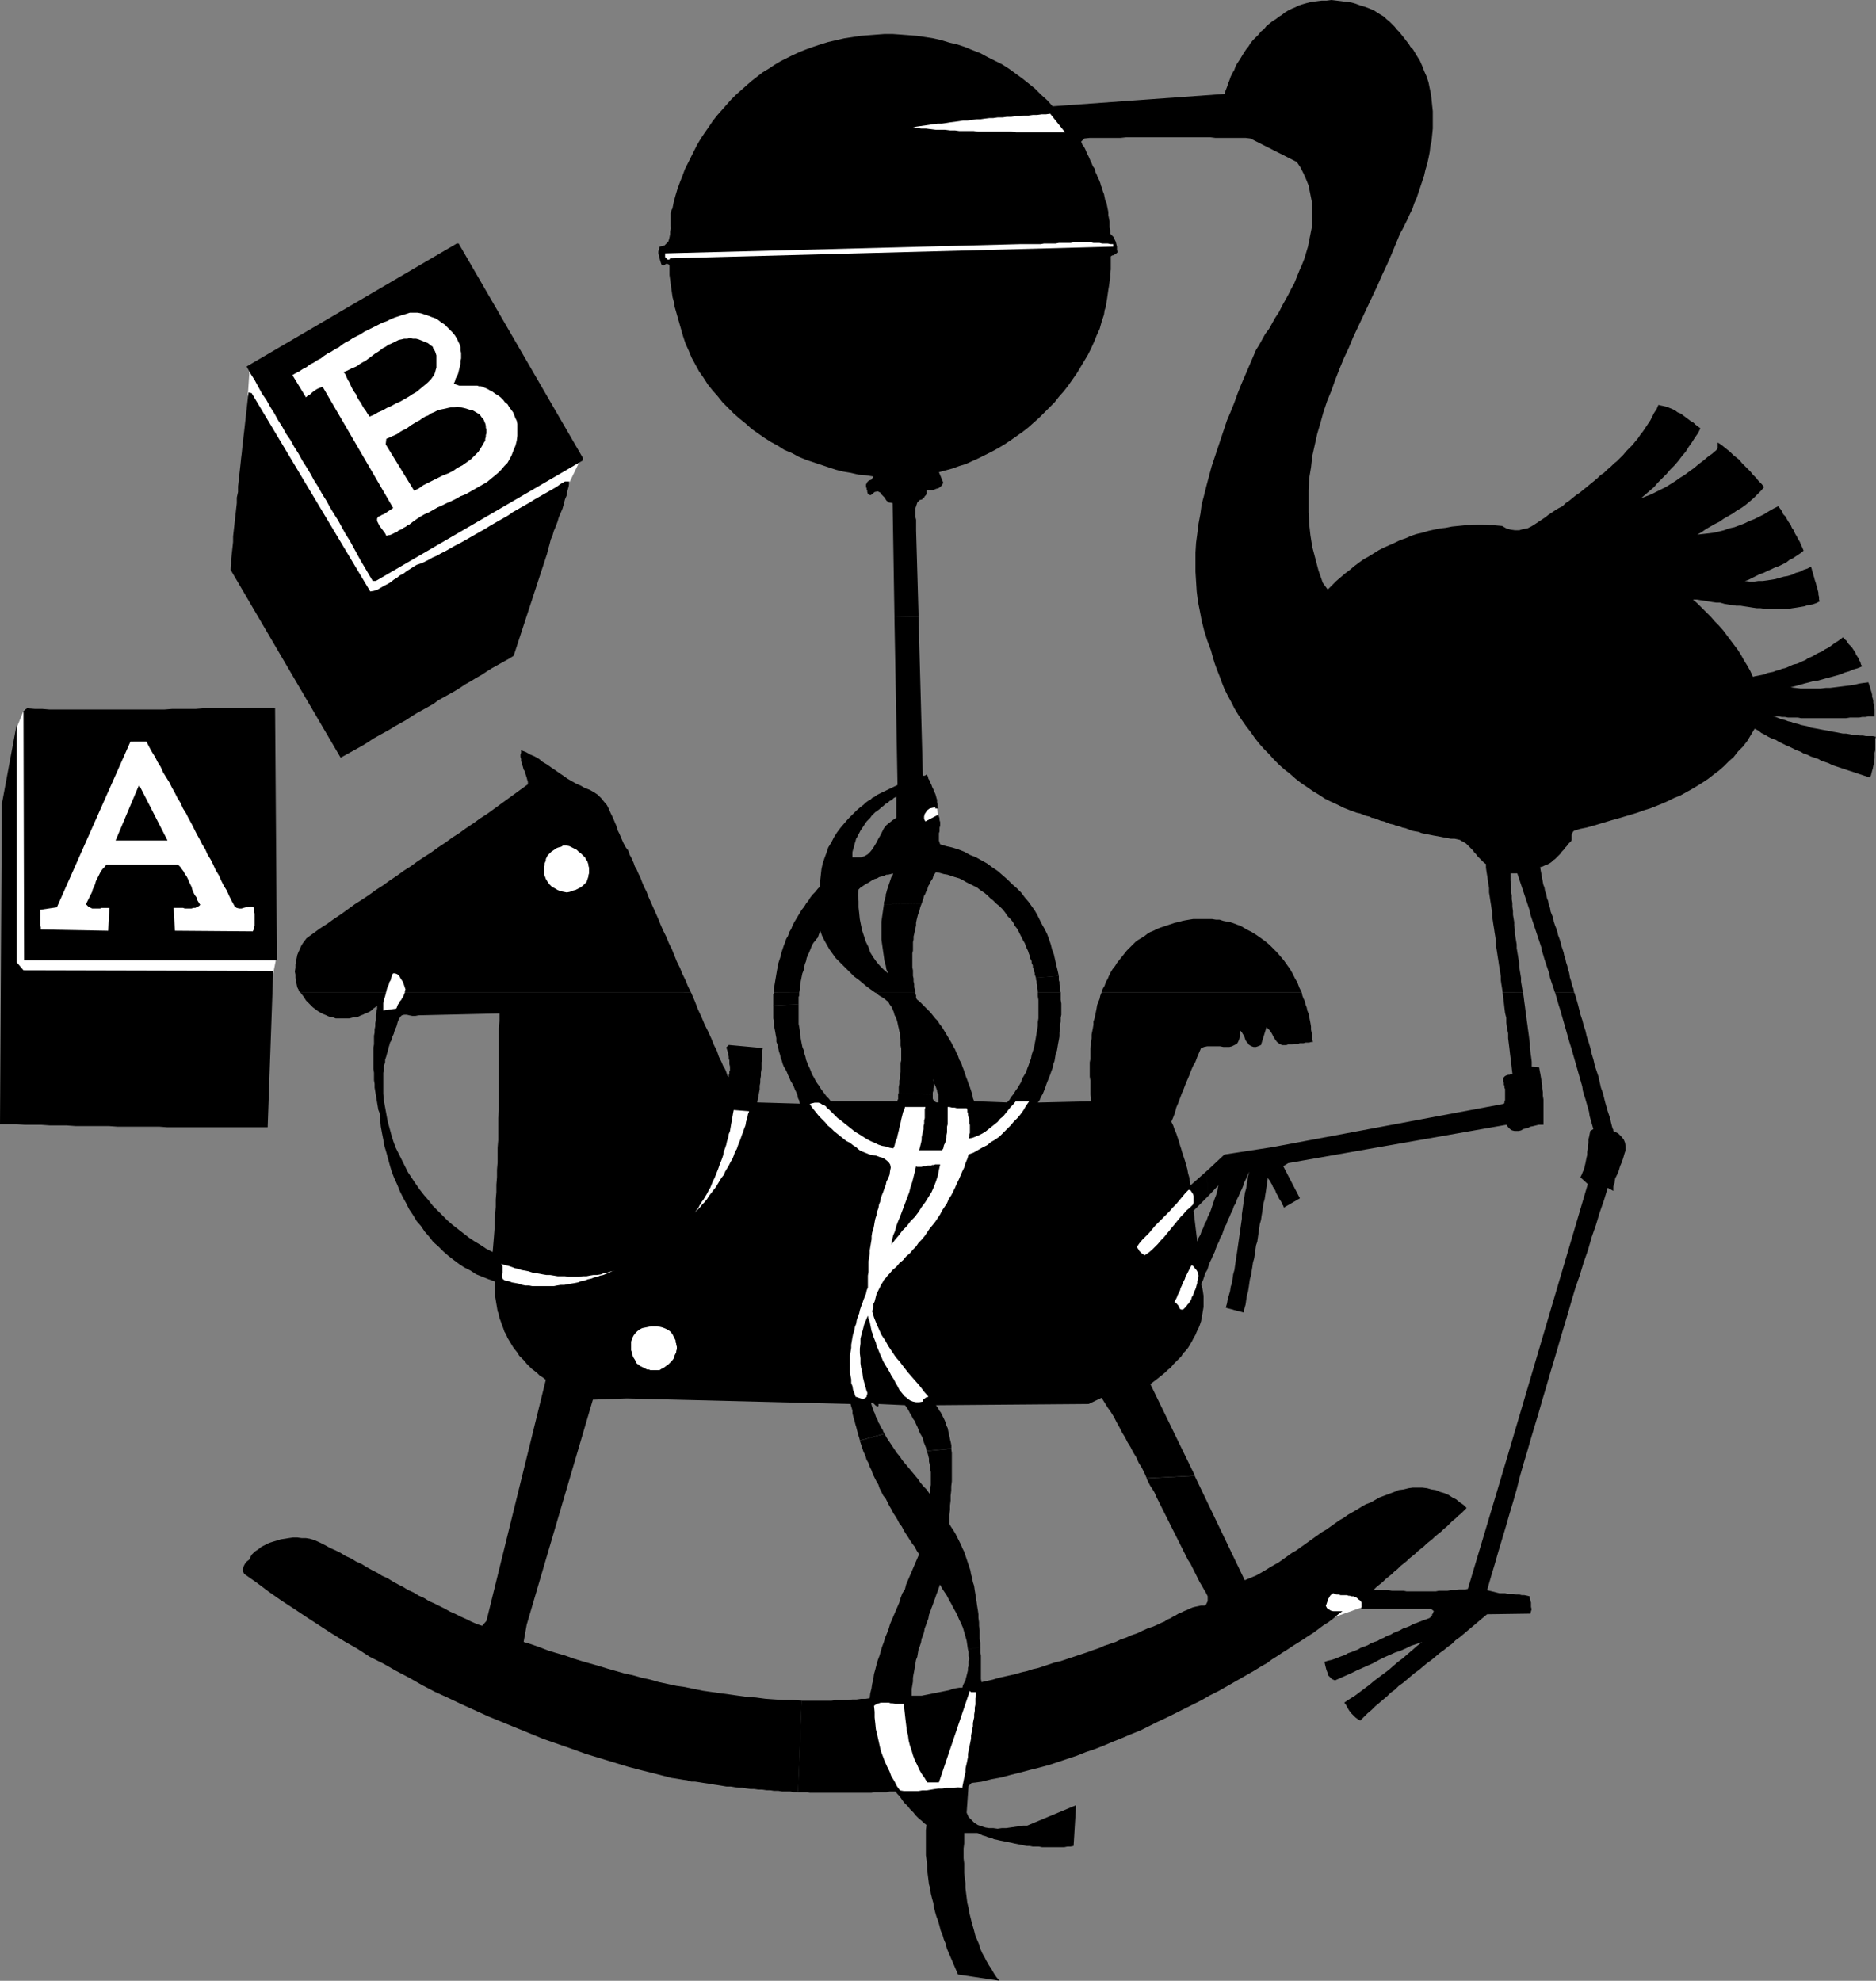
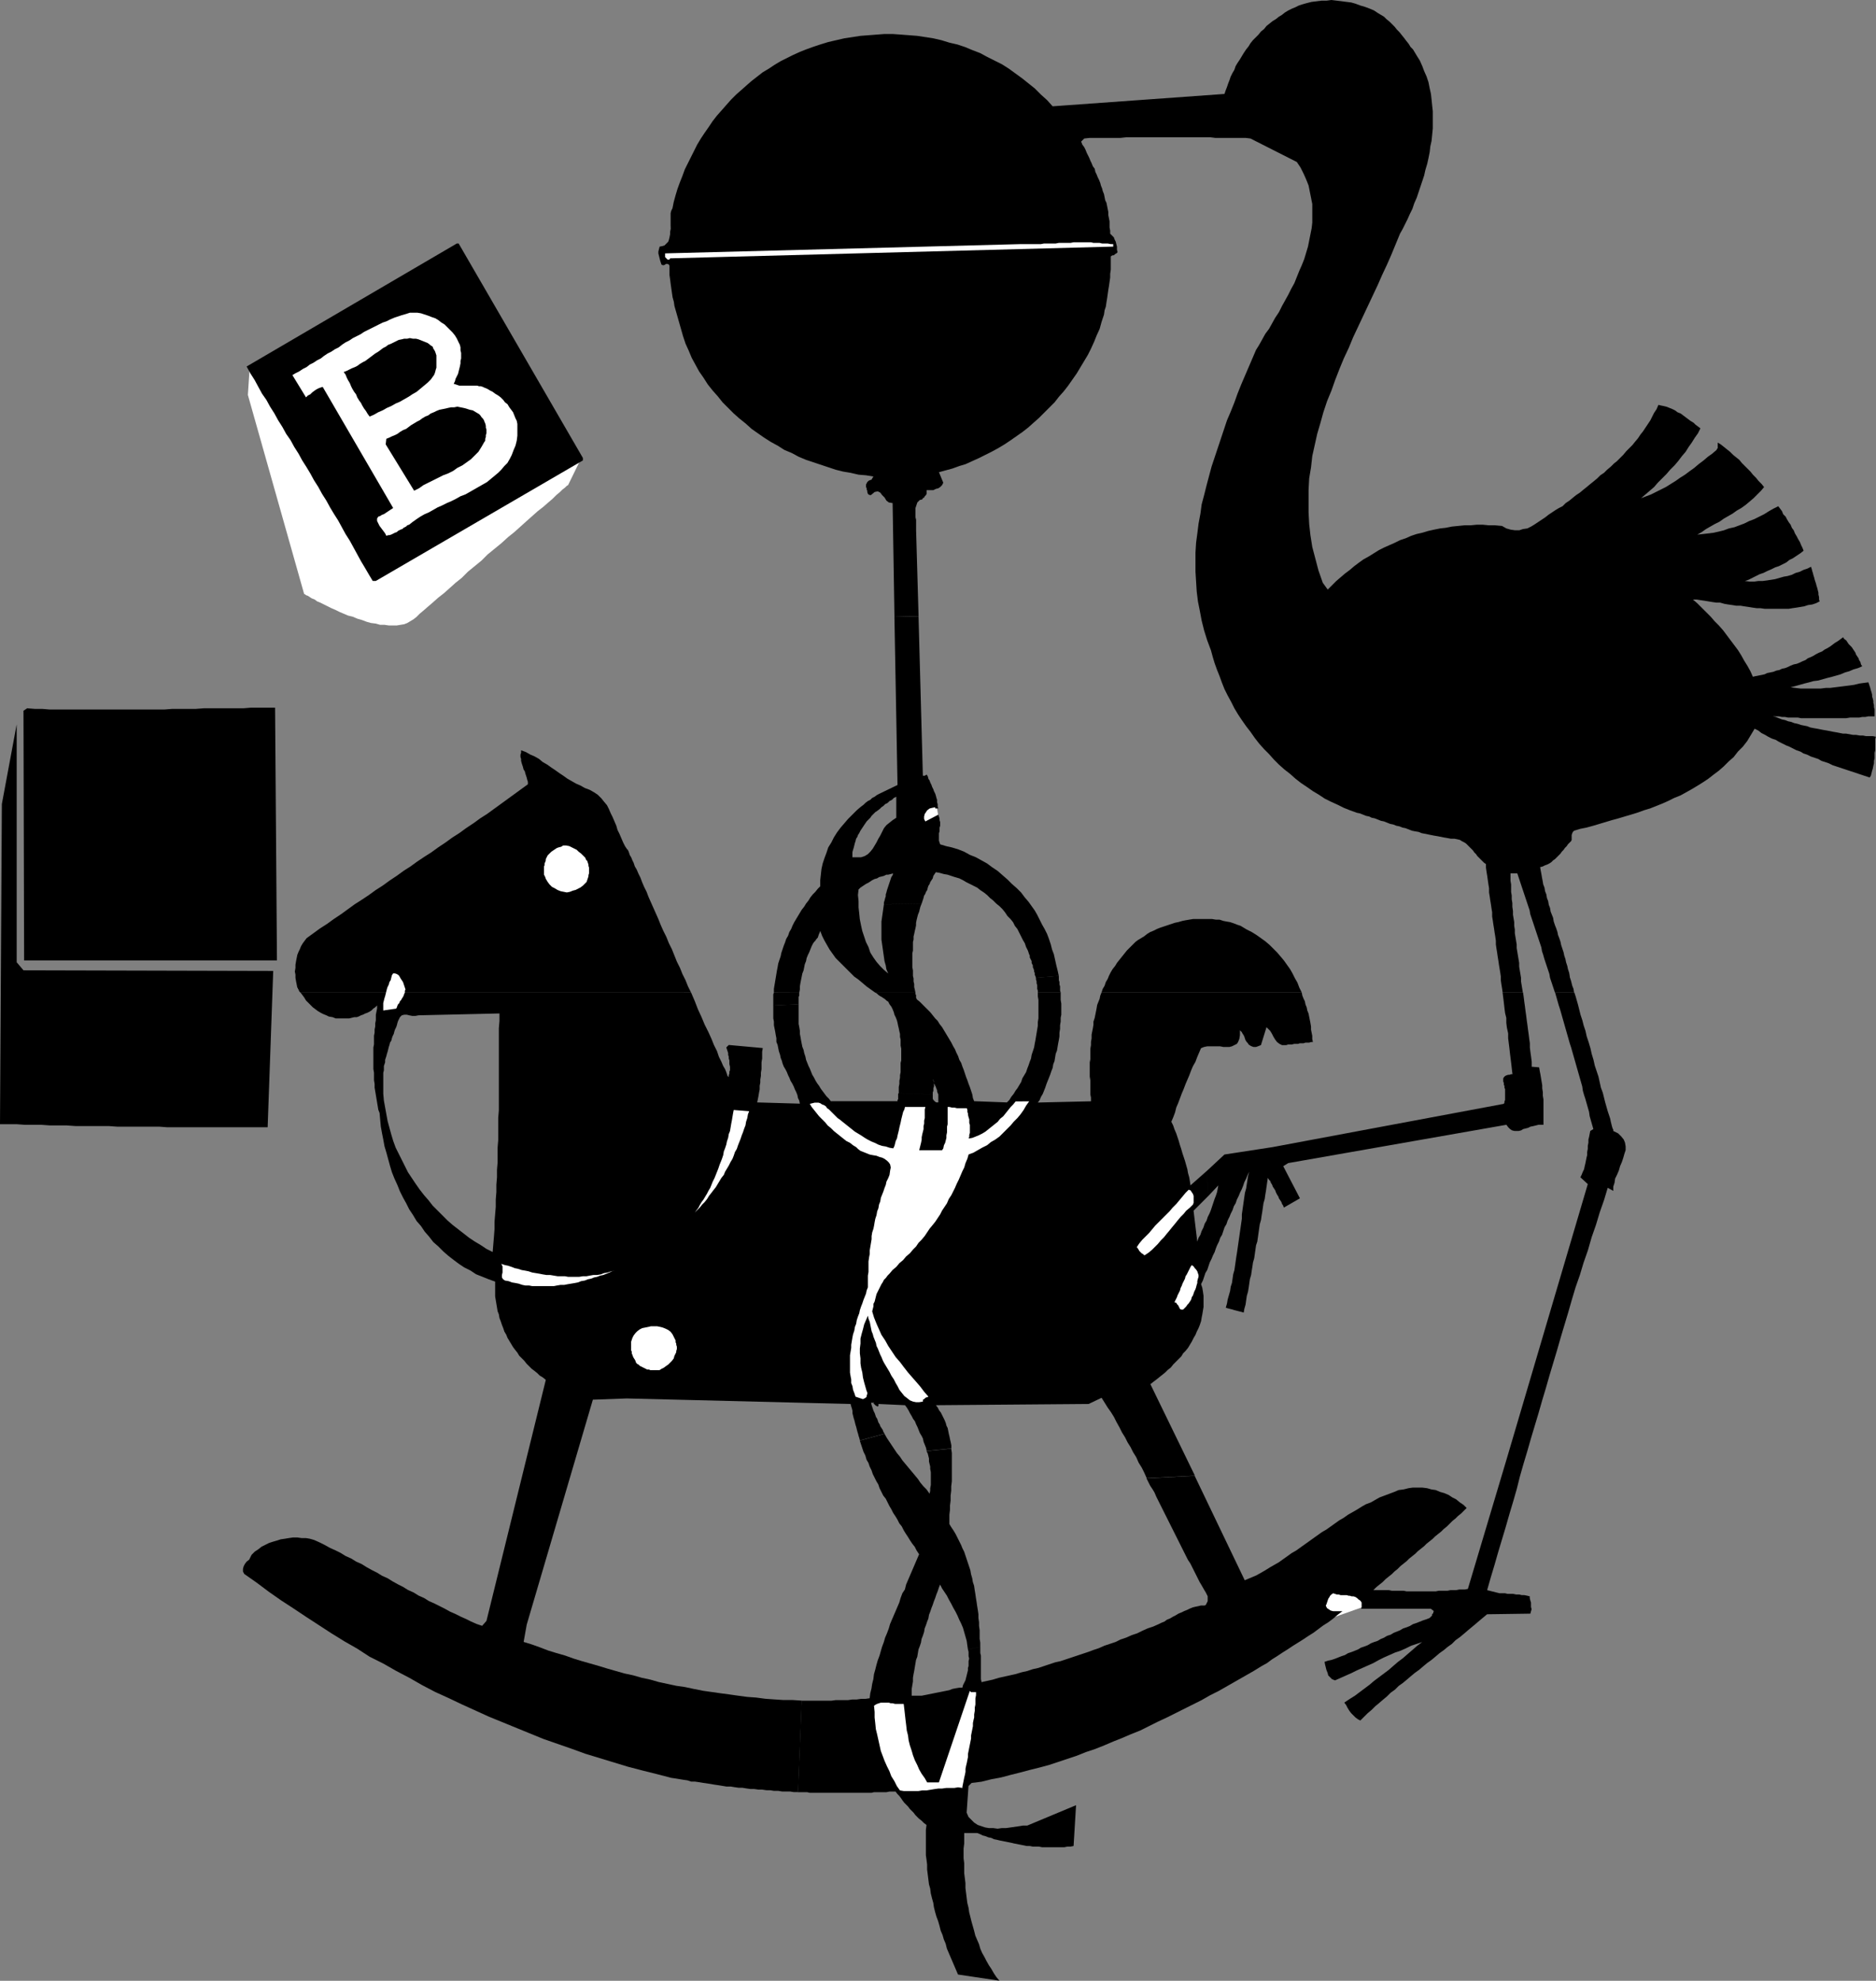
<svg xmlns="http://www.w3.org/2000/svg" xmlns:ns1="http://sodipodi.sourceforge.net/DTD/sodipodi-0.dtd" xmlns:ns2="http://www.inkscape.org/namespaces/inkscape" version="1.0" width="129.766mm" height="137.018mm" id="svg33" ns1:docname="Baby Toys 1.wmf">
  <rect width="100%" height="100%" fill="#808080" stroke="none" />
  <ns1:namedview id="namedview33" pagecolor="#ffffff" bordercolor="#000000" borderopacity="0.25" ns2:showpageshadow="2" ns2:pageopacity="0.0" ns2:pagecheckerboard="0" ns2:deskcolor="#d1d1d1" ns2:document-units="mm" />
  <defs id="defs1">
    <pattern id="WMFhbasepattern" patternUnits="userSpaceOnUse" width="6" height="6" x="0" y="0" />
  </defs>
  <path style="fill:#ffffff;fill-opacity:1;fill-rule:evenodd;stroke:none" d="m 244.824,210.377 0.485,3.07 v 0.162 l -0.323,0.323 -0.323,0.485 -0.485,0.485 -0.485,0.323 -0.646,0.485 -0.485,0.162 -0.485,-0.162 -0.323,-0.162 -0.162,-0.323 -0.162,-0.323 -0.162,-0.323 v -0.485 -0.485 -0.485 l 0.162,-0.646 0.162,-0.485 0.162,-0.485 0.323,-0.323 0.323,-0.323 0.485,-0.323 0.646,-0.162 h 0.646 z" id="path1" />
  <path style="fill:#ffffff;fill-opacity:1;fill-rule:evenodd;stroke:none" d="m 357.297,419.785 -10.019,3.555 -0.162,-0.162 -0.323,-0.162 -0.323,-0.323 -0.485,-0.323 -0.646,-0.485 -0.485,-0.485 -0.646,-0.485 -0.646,-0.646 -0.485,-0.485 -0.485,-0.646 -0.323,-0.646 -0.162,-0.646 0.162,-0.485 0.162,-0.485 0.485,-0.485 0.808,-0.485 0.97,-0.323 1.131,-0.323 1.131,-0.323 1.293,-0.323 1.293,-0.323 1.131,-0.162 h 1.293 1.131 l 1.131,0.162 0.97,0.162 0.808,0.485 0.646,0.646 0.485,0.646 0.323,0.969 v 1.131 z" id="path2" />
  <path style="fill:#ffffff;fill-opacity:1;fill-rule:evenodd;stroke:none" d="m 64.802,103.25 14.706,52.029 v 0 l 0.323,0.162 0.162,0.162 0.485,0.162 0.485,0.323 0.485,0.323 0.808,0.323 0.646,0.485 0.808,0.323 0.97,0.485 0.97,0.485 0.97,0.485 1.131,0.485 0.97,0.485 1.131,0.485 1.131,0.485 1.293,0.323 1.131,0.485 1.131,0.323 1.293,0.485 1.131,0.323 1.293,0.162 1.131,0.323 h 1.131 l 1.131,0.162 h 1.131 0.97 l 0.97,-0.162 0.97,-0.162 0.808,-0.323 0.808,-0.485 0.808,-0.485 0.808,-0.646 0.808,-0.808 0.97,-0.808 1.293,-1.131 1.131,-0.969 1.454,-1.293 1.454,-1.131 1.454,-1.293 1.616,-1.454 1.616,-1.293 1.616,-1.616 1.778,-1.454 1.778,-1.454 1.616,-1.616 1.778,-1.454 1.778,-1.454 1.778,-1.616 1.616,-1.293 1.616,-1.454 1.616,-1.454 1.454,-1.293 1.454,-1.293 1.454,-1.131 1.293,-1.131 1.131,-0.969 0.97,-0.969 0.97,-0.808 0.646,-0.646 0.646,-0.485 0.485,-0.485 0.323,-0.162 v 0 l 3.232,-6.625 -8.565,-5.817 -77.891,-18.42 z" id="path3" />
-   <path style="fill:#ffffff;fill-opacity:1;fill-rule:evenodd;stroke:none" d="m 6.302,185.494 -1.778,4.363 -1.616,11.149 -0.162,62.37 68.68,-8.887 0.808,-4.04 z" id="path4" />
  <path style="fill:#000000;fill-opacity:1;fill-rule:evenodd;stroke:none" d="m 78.538,259.498 -0.162,-0.162 -0.162,-0.162 v -0.162 l -0.162,-0.162 v -0.162 l -0.162,-0.162 v -0.162 l -0.162,-0.162 -0.162,-0.808 -0.162,-0.808 -0.162,-0.969 v -0.808 l -0.162,-0.808 0.162,-0.969 v -0.808 l 0.162,-0.969 0.162,-0.808 0.162,-0.808 0.323,-0.808 0.323,-0.646 0.323,-0.808 0.485,-0.808 0.485,-0.646 0.485,-0.646 1.778,-1.293 1.778,-1.293 1.778,-1.131 1.778,-1.293 1.939,-1.293 1.778,-1.293 1.778,-1.293 1.778,-1.131 1.939,-1.293 1.778,-1.293 1.778,-1.131 1.778,-1.293 1.939,-1.293 1.778,-1.293 1.778,-1.131 1.778,-1.293 1.939,-1.293 1.778,-1.131 1.778,-1.293 1.939,-1.293 1.778,-1.293 1.778,-1.131 1.778,-1.293 1.939,-1.293 1.778,-1.293 1.778,-1.131 1.778,-1.293 1.778,-1.293 1.778,-1.293 1.778,-1.293 1.778,-1.293 1.778,-1.293 v -0.646 l -0.162,-0.485 -0.162,-0.646 -0.162,-0.485 -0.162,-0.485 -0.162,-0.646 -0.323,-0.485 -0.162,-0.646 -0.162,-0.485 -0.162,-0.485 -0.162,-0.646 v -0.485 l -0.162,-0.485 v -0.646 l 0.162,-0.485 v -0.646 l 1.293,0.485 1.131,0.646 1.131,0.485 1.131,0.646 0.97,0.808 1.131,0.646 1.131,0.808 0.97,0.646 1.131,0.808 0.97,0.646 1.131,0.808 1.131,0.646 1.131,0.646 1.131,0.485 1.131,0.646 1.293,0.485 1.131,0.646 0.97,0.646 0.97,0.969 0.646,0.808 0.808,0.969 0.485,0.969 0.485,1.131 0.485,0.969 0.485,1.131 0.485,1.131 0.323,1.131 0.485,0.969 0.485,1.131 0.485,1.131 0.485,0.969 0.646,0.969 h 0.162 v 0.162 l 0.162,0.323 0.162,0.485 0.162,0.485 0.323,0.485 0.323,0.808 0.323,0.646 0.323,0.969 0.485,0.808 0.485,1.131 0.485,0.969 0.485,1.293 0.485,1.131 0.646,1.293 0.485,1.293 0.646,1.454 0.646,1.454 0.646,1.454 0.646,1.454 0.646,1.616 0.646,1.454 0.808,1.616 0.646,1.616 0.808,1.616 0.646,1.616 0.646,1.616 0.808,1.616 0.646,1.616 0.808,1.616 0.646,1.616 0.808,1.616 z" id="path5" />
  <path style="fill:#000000;fill-opacity:1;fill-rule:evenodd;stroke:none" d="m 202.323,259.498 v -0.969 l 0.162,-0.969 0.162,-0.969 0.162,-0.969 0.162,-0.969 0.162,-0.969 0.162,-0.808 0.162,-0.969 0.323,-0.969 0.323,-0.969 0.162,-0.808 0.323,-0.969 0.323,-0.969 0.323,-0.808 0.323,-0.969 0.485,-0.808 0.323,-0.969 0.485,-0.808 0.323,-0.808 0.485,-0.969 0.485,-0.808 0.485,-0.808 0.485,-0.808 0.485,-0.808 0.646,-0.808 0.485,-0.808 0.646,-0.808 0.485,-0.808 0.646,-0.808 0.646,-0.646 0.646,-0.808 0.646,-0.646 v -1.616 l 0.162,-1.454 0.162,-1.454 0.323,-1.454 0.485,-1.454 0.485,-1.293 0.485,-1.454 0.808,-1.293 0.646,-1.293 0.808,-1.293 0.97,-1.293 0.97,-1.131 0.97,-1.131 1.131,-1.131 1.131,-1.131 1.131,-0.969 1.131,4.363 -0.323,0.485 -0.323,0.485 -0.323,0.485 -0.323,0.485 -0.323,0.646 -0.323,0.485 -0.162,0.485 -0.323,0.485 -0.162,0.646 -0.162,0.485 -0.162,0.646 -0.162,0.646 -0.162,0.485 -0.162,0.646 v 0.646 0.646 h 1.131 1.131 l 0.97,-0.323 0.808,-0.485 0.646,-0.646 0.646,-0.808 0.485,-0.808 0.485,-0.808 0.485,-0.969 0.485,-0.808 0.485,-0.969 0.485,-0.969 0.646,-0.808 0.808,-0.646 0.808,-0.646 0.97,-0.646 v -5.494 l -0.646,0.323 -0.485,0.485 -0.646,0.323 -0.485,0.485 -0.646,0.323 -0.485,0.485 -0.485,0.323 -0.485,0.485 -0.646,0.485 -0.485,0.323 -0.485,0.485 -0.485,0.485 -0.323,0.485 -0.485,0.485 -0.485,0.485 -0.323,0.485 -1.131,-4.363 0.646,-0.485 0.485,-0.485 0.646,-0.485 0.646,-0.323 0.485,-0.485 0.646,-0.323 0.646,-0.485 0.646,-0.323 4.686,-2.262 -0.808,-43.95 6.302,-0.162 1.131,41.688 h 0.323 0.162 l 0.323,-0.162 0.162,-0.162 0.323,0.485 0.162,0.646 0.323,0.485 0.162,0.485 0.323,0.646 0.162,0.485 0.323,0.646 0.162,0.485 0.323,0.646 0.162,0.485 0.162,0.646 0.162,0.485 v 0.646 l 0.162,0.485 v 0.646 l 0.162,0.485 h -0.323 -0.323 -0.162 v -0.323 l -0.808,0.162 -0.646,0.162 -0.646,0.485 -0.323,0.485 -0.323,0.485 -0.162,0.646 v 0.646 l 0.323,0.646 3.394,-1.777 0.162,0.485 0.162,0.485 v 0.485 l 0.162,0.485 v 0.485 0.485 l -0.162,0.485 v 0.485 0.485 l -0.162,0.485 v 0.485 0.485 0.485 0.485 l 0.162,0.485 0.162,0.485 1.616,0.485 1.454,0.323 1.616,0.485 1.616,0.646 1.454,0.808 1.616,0.646 1.454,0.808 1.454,0.808 1.293,0.969 1.454,0.969 1.293,1.131 1.293,1.131 1.131,1.131 1.293,1.131 1.131,1.131 0.97,1.293 0.97,1.131 0.808,1.131 0.808,1.131 0.646,1.131 0.646,1.293 0.646,1.293 0.646,1.131 0.646,1.293 0.485,1.293 0.485,1.454 0.323,1.293 0.485,1.293 0.323,1.454 0.323,1.454 0.323,1.293 0.323,1.454 -5.979,0.485 -0.162,-0.485 -0.162,-0.323 v -0.485 l -0.162,-0.323 v -0.323 l -0.162,-0.485 -0.162,-0.323 v -0.485 l -0.162,-0.323 -0.162,-0.323 v -0.485 l -0.162,-0.323 -0.162,-0.323 -0.162,-0.323 v -0.485 l -0.162,-0.323 -0.323,-0.969 -0.485,-0.969 -0.323,-0.969 -0.485,-0.808 -0.485,-0.969 -0.485,-0.969 -0.485,-0.969 -0.646,-0.808 -0.485,-0.969 -0.646,-0.808 -0.808,-0.808 -0.646,-0.969 -0.646,-0.808 -0.808,-0.808 -0.808,-0.646 -0.808,-0.808 -0.808,-0.646 -0.808,-0.808 -0.808,-0.646 -0.97,-0.646 -0.808,-0.646 -0.97,-0.485 -0.97,-0.485 -0.97,-0.485 -0.808,-0.485 -0.97,-0.485 -1.131,-0.323 -0.97,-0.323 -0.97,-0.323 -0.97,-0.162 -1.131,-0.323 -0.97,-0.162 -0.323,0.485 -0.323,0.485 -0.162,0.646 -0.323,0.485 -0.323,0.485 -0.162,0.485 -0.323,0.485 -0.162,0.485 -0.162,0.646 -0.323,0.485 -0.162,0.485 -0.323,0.485 -0.162,0.646 -0.162,0.485 -0.162,0.485 -0.162,0.485 -9.858,0.162 v -0.485 l 0.162,-0.485 0.162,-0.646 0.162,-0.485 v -0.485 l 0.162,-0.485 0.162,-0.646 0.162,-0.485 0.162,-0.485 0.162,-0.485 0.162,-0.485 0.162,-0.485 0.162,-0.485 0.162,-0.485 0.323,-0.485 0.162,-0.485 -0.646,0.162 -0.646,0.162 h -0.485 l -0.646,0.323 -0.646,0.162 -0.646,0.162 -0.485,0.323 -0.646,0.162 -0.646,0.323 -0.485,0.323 -0.485,0.323 -0.646,0.323 -0.485,0.323 -0.485,0.323 -0.485,0.323 -0.485,0.485 -0.162,1.454 0.162,1.616 v 1.616 l 0.162,1.454 0.162,1.616 0.323,1.616 0.323,1.454 0.485,1.454 0.485,1.454 0.646,1.293 0.485,1.454 0.808,1.293 0.808,1.131 0.97,1.131 0.97,0.969 1.131,0.969 -0.485,-1.131 -0.162,-0.969 -0.323,-1.131 -0.162,-1.131 -0.162,-1.131 -0.162,-1.131 -0.162,-1.131 -0.162,-1.131 v -1.131 -1.131 -1.293 -1.131 l 0.162,-1.131 0.162,-1.131 0.162,-1.131 0.162,-1.131 9.858,-0.162 -0.323,0.808 -0.162,0.646 -0.162,0.646 -0.323,0.808 -0.162,0.646 -0.162,0.646 -0.162,0.808 v 0.646 l -0.162,0.808 -0.162,0.646 -0.162,0.808 -0.162,0.646 v 0.808 l -0.162,0.646 v 0.808 0.646 0.808 l -0.162,0.646 v 0.808 0.646 0.808 0.646 0.808 l 0.162,0.808 v 0.646 0.808 l 0.162,0.646 v 0.808 l 0.162,0.646 v 0.808 l 0.162,0.646 0.162,0.808 h -10.504 l -1.131,-0.808 -1.131,-0.808 -1.131,-0.969 -0.97,-0.808 -1.131,-0.808 -0.97,-0.969 -0.97,-0.969 -0.97,-0.969 -0.97,-0.969 -0.97,-0.969 -0.808,-1.131 -0.808,-1.131 -0.646,-1.131 -0.646,-1.131 -0.646,-1.293 -0.485,-1.293 -0.162,0.485 -0.162,0.323 -0.162,0.485 -0.162,0.485 -0.323,0.323 -0.323,0.485 -0.323,0.323 -0.323,0.485 -0.323,0.646 -0.323,0.808 -0.323,0.808 -0.323,0.646 -0.323,0.808 -0.162,0.808 -0.323,0.808 -0.162,0.808 -0.162,0.808 -0.323,0.808 -0.162,0.808 -0.162,0.808 -0.162,0.808 -0.162,0.969 v 0.808 l -0.162,0.808 z" id="path6" />
  <path style="fill:#000000;fill-opacity:1;fill-rule:evenodd;stroke:none" d="m 271.326,259.498 v -0.485 l -0.162,-0.485 v -0.485 -0.485 l -0.162,-0.485 v -0.485 l -0.162,-0.485 v -0.485 l 5.979,-0.485 v 0.485 0.646 l 0.162,0.485 v 0.646 l 0.162,0.485 v 0.485 0.646 l 0.162,0.485 z" id="path7" />
  <path style="fill:#000000;fill-opacity:1;fill-rule:evenodd;stroke:none" d="m 287.971,259.498 0.323,-0.969 0.485,-0.808 0.323,-0.969 0.485,-0.808 0.323,-0.808 0.485,-0.969 0.485,-0.808 0.646,-0.808 0.485,-0.808 0.646,-0.808 0.646,-0.808 0.646,-0.808 0.646,-0.808 0.646,-0.646 0.808,-0.808 0.808,-0.808 0.646,-0.485 0.808,-0.485 0.808,-0.485 0.808,-0.646 0.808,-0.485 0.808,-0.323 0.97,-0.485 0.808,-0.323 0.97,-0.323 0.97,-0.323 0.97,-0.323 0.97,-0.323 0.808,-0.162 1.131,-0.323 0.808,-0.162 0.97,-0.162 0.97,-0.162 h 1.131 0.97 0.97 0.97 0.97 l 0.97,0.162 h 0.97 l 0.97,0.323 0.808,0.162 0.97,0.162 0.97,0.323 0.808,0.323 0.97,0.323 0.808,0.485 0.808,0.485 1.293,0.646 1.293,0.808 1.131,0.808 1.131,0.808 1.131,0.969 0.97,0.969 0.97,0.969 0.97,1.131 0.808,0.969 0.808,1.131 0.808,1.131 0.646,1.131 0.646,1.293 0.646,1.131 0.485,1.293 0.646,1.293 z" id="path8" />
  <path style="fill:#000000;fill-opacity:1;fill-rule:evenodd;stroke:none" d="m 392.849,259.498 -0.162,-1.131 -0.162,-0.969 -0.162,-1.131 v -0.969 l -0.162,-1.131 -0.162,-0.969 -0.162,-0.969 -0.162,-1.131 -0.162,-0.969 -0.162,-1.131 -0.162,-0.969 -0.162,-1.131 v -0.969 l -0.162,-1.131 -0.162,-0.969 -0.162,-1.131 -0.162,-0.969 -0.162,-1.131 -0.162,-0.969 v -1.131 l -0.162,-0.969 -0.162,-1.131 -0.162,-0.969 -0.162,-1.131 -0.162,-0.969 v -1.131 l -0.162,-0.969 -0.162,-1.131 -0.162,-1.131 -0.162,-0.969 -0.162,-1.131 v -0.969 l -0.485,-0.323 -0.485,-0.485 -0.323,-0.323 -0.485,-0.485 -0.485,-0.485 -0.323,-0.485 -0.485,-0.485 -0.323,-0.485 -0.485,-0.485 -0.323,-0.323 -0.485,-0.485 -0.485,-0.485 -0.485,-0.323 -0.646,-0.323 -0.485,-0.323 -0.646,-0.162 -0.808,-0.162 h -0.97 l -0.808,-0.162 -0.97,-0.162 -0.808,-0.162 -0.808,-0.162 -0.97,-0.162 -0.808,-0.162 -0.808,-0.162 -0.808,-0.162 -0.808,-0.162 -0.808,-0.323 -0.97,-0.162 -0.808,-0.162 -0.808,-0.323 -0.808,-0.323 -0.808,-0.162 -0.808,-0.323 -0.808,-0.162 -0.808,-0.323 -0.808,-0.162 -0.808,-0.323 -0.808,-0.323 -0.808,-0.162 -0.808,-0.323 -0.808,-0.323 -0.808,-0.162 -0.646,-0.323 -0.808,-0.162 -0.808,-0.323 -0.808,-0.323 -0.808,-0.162 -1.778,-0.646 -1.616,-0.646 -1.616,-0.808 -1.778,-0.808 -1.616,-0.808 -1.454,-0.969 -1.616,-0.969 -1.616,-1.131 -1.454,-0.969 -1.454,-1.131 -1.454,-1.293 -1.454,-1.131 -1.454,-1.293 -1.293,-1.293 -1.293,-1.454 -1.293,-1.293 -1.293,-1.454 -1.131,-1.454 -1.131,-1.616 -1.131,-1.454 -1.131,-1.616 -0.97,-1.454 -0.97,-1.616 -0.808,-1.616 -0.97,-1.777 -0.808,-1.616 -0.646,-1.616 -0.646,-1.777 -0.646,-1.616 -0.646,-1.777 -0.485,-1.616 -0.485,-1.777 -0.97,-2.585 -0.808,-2.585 -0.646,-2.585 -0.485,-2.585 -0.485,-2.424 -0.323,-2.585 -0.162,-2.585 -0.162,-2.585 v -2.585 -2.424 l 0.162,-2.585 0.323,-2.424 0.323,-2.585 0.485,-2.585 0.323,-2.424 0.646,-2.424 0.646,-2.585 0.646,-2.424 0.646,-2.424 0.808,-2.424 0.808,-2.424 0.808,-2.424 0.808,-2.424 0.808,-2.424 0.97,-2.262 0.97,-2.424 0.808,-2.262 0.97,-2.424 0.97,-2.262 0.97,-2.262 0.97,-2.262 0.97,-2.262 0.808,-1.293 0.808,-1.454 0.808,-1.454 0.97,-1.293 0.808,-1.454 0.808,-1.454 0.97,-1.454 0.808,-1.616 0.808,-1.454 0.808,-1.454 0.808,-1.616 0.808,-1.454 0.646,-1.616 0.646,-1.616 0.646,-1.454 0.646,-1.616 0.485,-1.616 0.485,-1.616 0.323,-1.616 0.323,-1.616 0.323,-1.616 0.162,-1.454 v -1.616 -1.616 -1.616 l -0.323,-1.616 -0.323,-1.616 -0.323,-1.616 -0.646,-1.616 -0.646,-1.454 -0.808,-1.616 -0.97,-1.454 -12.12,-6.14 -1.293,-0.162 h -1.293 -1.293 -1.293 -1.293 -1.454 -1.293 l -1.293,-0.162 h -1.454 -1.293 -1.293 -1.454 -1.293 -1.454 -1.293 -1.454 -1.293 -1.454 -1.293 -1.454 -1.454 -1.293 -1.454 -1.293 l -1.454,0.162 h -1.293 -1.454 -1.293 -1.454 -1.293 -1.293 l -1.454,0.162 -0.808,0.808 0.323,0.808 0.485,0.646 0.323,0.646 0.323,0.808 0.323,0.646 0.323,0.646 0.323,0.808 0.323,0.646 0.323,0.808 0.485,0.646 0.162,0.808 0.323,0.646 0.323,0.808 0.323,0.646 0.323,0.808 0.162,0.646 0.323,0.808 0.162,0.646 0.323,0.808 0.162,0.808 0.162,0.808 0.323,0.646 0.162,0.808 0.162,0.808 0.162,0.808 v 0.808 l 0.162,0.808 0.162,0.808 v 0.808 0.808 l 0.162,0.808 v 0.808 l 0.485,0.485 0.485,0.485 0.162,0.485 0.323,0.646 0.162,0.646 0.162,0.646 v 0.808 l 0.162,0.646 -0.162,0.162 -0.162,0.162 -0.323,0.162 -0.162,0.162 -0.162,0.162 h -0.323 l -0.323,0.162 -0.162,0.162 v 1.131 1.131 1.131 l -0.162,1.131 v 0.969 l -0.162,1.131 -0.162,1.131 -0.162,0.969 -0.162,1.131 -0.162,1.131 -0.162,0.969 -0.162,1.131 -0.323,0.969 -0.162,1.131 -0.323,0.969 -0.323,0.969 -0.485,1.777 -0.808,1.777 -0.646,1.616 -0.808,1.777 -0.808,1.616 -0.97,1.616 -0.97,1.616 -0.97,1.616 -1.131,1.616 -1.131,1.616 -1.131,1.454 -1.293,1.454 -1.131,1.454 -1.293,1.293 -1.454,1.454 -1.293,1.293 -1.454,1.293 -1.454,1.293 -1.454,1.131 -1.616,1.131 -1.616,1.131 -1.454,0.969 -1.616,0.969 -1.778,0.969 -1.616,0.808 -1.616,0.808 -1.778,0.808 -1.778,0.808 -1.616,0.485 -1.778,0.646 -1.778,0.485 -1.778,0.485 1.131,2.747 -0.323,0.646 -0.485,0.485 -0.485,0.323 -0.646,0.162 -0.646,0.323 h -0.646 -0.646 -0.485 v 0.323 0.323 0.323 l -0.162,0.323 -0.323,0.323 -0.162,0.323 -0.323,0.162 -0.162,0.323 -0.646,0.162 -0.323,0.323 -0.323,0.323 -0.162,0.485 -0.162,0.485 -0.162,0.485 v 0.646 0.646 0.646 0.485 l 0.162,0.646 v 0.646 0.485 0.646 0.485 0.485 l 0.646,22.46 -6.302,0.162 -0.485,-29.731 -0.97,-0.162 -0.646,-0.485 -0.485,-0.808 -0.646,-0.646 -0.485,-0.646 -0.646,-0.323 -0.808,0.162 -0.97,0.808 h -0.323 l -0.323,-0.162 -0.162,-0.162 -0.162,-0.485 v -0.323 l -0.162,-0.323 v -0.323 l -0.162,-0.323 v -0.646 l 0.162,-0.323 0.162,-0.323 0.323,-0.323 0.323,-0.162 0.485,-0.162 0.162,-0.323 0.323,-0.485 -1.939,-0.323 -1.939,-0.162 -2.101,-0.485 -1.939,-0.323 -1.939,-0.485 -1.939,-0.646 -1.939,-0.646 -1.939,-0.646 -1.939,-0.646 -1.939,-0.808 -1.778,-0.969 -1.939,-0.808 -1.778,-1.131 -1.778,-0.969 -1.778,-1.131 -1.616,-1.131 -1.616,-1.131 -1.616,-1.454 -1.616,-1.293 -1.454,-1.293 -1.454,-1.454 -1.454,-1.454 -1.293,-1.616 -1.293,-1.454 -1.293,-1.616 -1.131,-1.777 -1.131,-1.616 -0.97,-1.777 -0.97,-1.777 -0.808,-1.939 -0.808,-1.777 -0.646,-1.939 -0.323,-1.131 -0.323,-1.131 -0.323,-1.131 -0.323,-1.131 -0.323,-1.131 -0.323,-1.131 -0.323,-1.131 -0.162,-1.131 -0.323,-1.131 -0.162,-1.131 -0.162,-1.131 -0.162,-1.131 -0.162,-1.293 -0.162,-1.131 v -1.131 -1.293 l -0.162,-0.323 -0.323,-0.162 h -0.162 -0.323 l -0.162,0.162 -0.323,0.162 h -0.323 l -0.323,-0.162 -0.162,-0.485 -0.162,-0.485 -0.162,-0.646 -0.162,-0.646 -0.162,-0.646 v -0.485 l 0.162,-0.646 0.162,-0.646 0.808,-0.162 0.485,-0.162 0.485,-0.485 0.485,-0.485 0.162,-0.485 0.162,-0.646 0.162,-0.808 v -0.646 l 0.162,-0.808 V 58.977 58.169 57.361 56.553 55.745 l 0.162,-0.646 0.323,-0.646 0.323,-1.616 0.485,-1.777 0.485,-1.616 0.646,-1.777 0.646,-1.616 0.646,-1.777 0.808,-1.616 0.808,-1.616 0.808,-1.616 0.808,-1.616 0.97,-1.616 0.97,-1.454 1.131,-1.616 0.97,-1.454 1.131,-1.454 1.293,-1.454 1.131,-1.293 1.293,-1.454 1.293,-1.293 1.293,-1.131 1.454,-1.293 1.293,-1.131 1.454,-1.131 1.454,-1.131 1.616,-0.969 1.454,-0.969 1.616,-0.969 1.616,-0.808 1.616,-0.808 1.778,-0.808 1.616,-0.646 1.778,-0.646 1.939,-0.646 2.101,-0.646 2.101,-0.485 2.101,-0.485 2.101,-0.323 2.101,-0.323 2.101,-0.162 2.101,-0.162 2.101,-0.162 h 2.101 l 2.262,0.162 2.101,0.162 2.101,0.162 2.101,0.323 2.101,0.323 2.101,0.485 2.101,0.646 2.101,0.485 1.939,0.646 1.939,0.808 2.101,0.808 1.778,0.969 1.939,0.969 1.939,0.969 1.778,1.131 1.778,1.293 1.778,1.293 1.616,1.293 1.616,1.293 1.616,1.616 1.616,1.454 1.454,1.616 44.925,-3.232 0.323,-0.969 0.323,-0.808 0.323,-0.969 0.323,-0.808 0.323,-0.969 0.485,-0.969 0.485,-0.808 0.323,-0.969 0.485,-0.808 0.646,-0.969 0.485,-0.808 0.485,-0.808 0.646,-0.969 0.646,-0.808 0.485,-0.808 0.646,-0.808 0.808,-0.808 0.646,-0.646 0.646,-0.808 0.808,-0.646 0.646,-0.808 0.808,-0.646 0.808,-0.646 0.808,-0.485 0.808,-0.646 0.808,-0.485 0.808,-0.646 0.808,-0.485 0.97,-0.485 0.808,-0.323 0.97,-0.485 0.97,-0.323 1.131,-0.323 1.293,-0.323 1.293,-0.162 1.293,-0.162 h 1.293 L 348.086,0 l 1.293,0.162 1.293,0.162 1.293,0.162 1.293,0.162 1.131,0.323 1.293,0.485 1.131,0.323 1.293,0.485 1.131,0.485 0.97,0.646 0.808,0.485 0.808,0.485 0.646,0.646 0.808,0.646 0.646,0.646 0.646,0.646 0.646,0.808 0.646,0.646 0.646,0.808 0.646,0.808 0.485,0.646 0.646,0.808 0.485,0.808 0.646,0.646 0.485,0.808 0.485,0.808 0.808,1.293 0.646,1.454 0.485,1.293 0.646,1.454 0.485,1.454 0.323,1.616 0.323,1.454 0.162,1.454 0.162,1.616 0.162,1.454 v 1.454 1.616 1.454 l -0.162,1.616 -0.162,1.616 -0.323,1.454 -0.162,1.454 -0.323,1.616 -0.323,1.454 -0.485,1.616 -0.323,1.454 -0.485,1.454 -0.485,1.454 -0.485,1.454 -0.485,1.454 -0.646,1.454 -0.485,1.454 -0.646,1.293 -0.646,1.454 -0.646,1.293 -0.646,1.293 -0.646,1.131 -1.131,2.747 -1.131,2.747 -1.131,2.585 -1.293,2.747 -1.131,2.585 -1.293,2.747 -1.293,2.747 -1.293,2.747 -1.293,2.747 -1.293,2.747 -1.131,2.747 -1.293,2.747 -1.131,2.747 -1.131,2.908 -0.97,2.747 -1.131,2.747 -0.97,2.908 -0.808,2.908 -0.808,2.747 -0.646,2.908 -0.646,2.908 -0.323,2.908 -0.485,2.908 -0.162,3.07 v 2.908 2.908 l 0.162,3.07 0.323,2.908 0.485,3.07 0.808,3.07 0.808,3.07 1.131,3.232 1.293,1.777 1.131,-1.131 1.131,-1.131 1.131,-0.969 1.131,-0.969 1.293,-0.969 1.131,-0.969 1.293,-0.969 1.131,-0.808 1.454,-0.808 1.293,-0.808 1.293,-0.808 1.293,-0.646 1.454,-0.646 1.454,-0.646 1.293,-0.646 1.454,-0.485 1.454,-0.646 1.454,-0.485 1.454,-0.323 1.616,-0.485 1.454,-0.323 1.616,-0.323 1.454,-0.162 1.616,-0.323 1.616,-0.162 1.616,-0.162 h 1.616 l 1.616,-0.162 h 1.616 l 1.616,0.162 h 1.616 l 1.778,0.162 1.131,0.646 1.131,0.323 1.131,0.162 h 1.131 l 0.97,-0.323 1.131,-0.162 0.97,-0.485 0.808,-0.485 0.97,-0.646 0.97,-0.646 0.97,-0.646 0.808,-0.646 0.97,-0.646 0.97,-0.646 0.808,-0.485 0.97,-0.485 0.808,-0.808 0.97,-0.646 0.97,-0.808 0.808,-0.646 0.97,-0.646 0.97,-0.808 0.808,-0.646 0.97,-0.808 0.808,-0.646 0.97,-0.808 0.808,-0.808 0.97,-0.646 0.808,-0.808 0.97,-0.808 0.808,-0.808 0.808,-0.646 0.808,-0.808 0.808,-0.808 0.808,-0.969 0.808,-0.808 0.808,-0.808 0.646,-0.808 0.808,-0.969 0.646,-0.969 0.646,-0.808 0.646,-0.969 0.646,-0.969 0.646,-0.969 0.485,-0.969 0.485,-0.969 0.646,-0.969 0.485,-1.131 0.646,0.162 0.808,0.162 0.646,0.162 0.808,0.323 0.808,0.323 0.646,0.323 0.646,0.485 0.808,0.323 0.646,0.485 0.646,0.485 0.646,0.485 0.646,0.485 0.808,0.485 0.485,0.485 0.646,0.485 0.646,0.485 -0.646,1.293 -0.808,1.131 -0.808,1.293 -0.808,1.131 -0.808,1.293 -0.97,1.131 -0.97,1.293 -0.97,1.131 -1.131,1.131 -0.97,1.131 -1.131,1.131 -1.131,1.131 -0.97,1.131 -1.131,0.969 -1.131,0.969 -1.131,0.969 1.293,-0.485 1.293,-0.485 1.293,-0.646 1.293,-0.646 1.293,-0.646 1.293,-0.808 1.293,-0.808 1.131,-0.808 1.293,-0.808 1.293,-0.969 1.131,-0.808 1.131,-0.969 1.293,-0.969 1.131,-0.969 1.131,-0.808 1.131,-0.969 0.162,-0.323 0.162,-0.162 v -0.323 -0.162 -0.323 -0.323 -0.162 -0.162 l 0.808,0.485 0.808,0.646 0.808,0.646 0.808,0.646 0.808,0.808 0.808,0.646 0.808,0.646 0.646,0.808 0.808,0.808 0.646,0.646 0.808,0.808 0.646,0.808 0.808,0.808 0.646,0.808 0.808,0.808 0.646,0.808 -0.808,0.969 -0.97,0.969 -0.97,0.969 -1.131,0.969 -0.97,0.808 -1.131,0.808 -1.131,0.646 -1.131,0.808 -1.131,0.646 -1.131,0.646 -1.131,0.808 -1.293,0.646 -1.131,0.646 -1.131,0.646 -1.131,0.808 -1.131,0.646 1.454,-0.162 1.454,-0.162 1.293,-0.162 1.454,-0.323 1.293,-0.323 1.293,-0.485 1.454,-0.323 1.293,-0.485 1.293,-0.485 1.293,-0.646 1.293,-0.485 1.293,-0.646 1.293,-0.646 1.293,-0.808 1.131,-0.646 1.293,-0.646 0.485,0.646 0.485,0.646 0.323,0.808 0.646,0.646 0.323,0.646 0.485,0.808 0.485,0.646 0.323,0.808 0.485,0.646 0.323,0.808 0.485,0.808 0.323,0.646 0.485,0.808 0.323,0.808 0.323,0.646 0.323,0.808 -0.808,0.646 -0.97,0.646 -0.97,0.646 -0.97,0.485 -0.808,0.646 -0.97,0.485 -0.97,0.485 -0.97,0.323 -0.97,0.485 -1.131,0.485 -0.97,0.485 -0.97,0.323 -0.97,0.485 -0.97,0.485 -0.97,0.485 -0.97,0.323 1.293,0.162 h 1.131 l 1.131,-0.162 h 1.131 l 1.131,-0.162 1.131,-0.162 0.97,-0.162 1.131,-0.323 1.131,-0.323 0.97,-0.162 1.131,-0.323 0.97,-0.485 1.131,-0.323 0.97,-0.485 0.97,-0.323 0.97,-0.485 0.162,0.485 0.162,0.646 0.162,0.485 0.162,0.646 0.162,0.485 0.162,0.646 0.162,0.485 0.162,0.485 0.162,0.646 0.162,0.485 0.162,0.646 0.162,0.646 v 0.485 l 0.162,0.646 v 0.646 l 0.162,0.485 -0.97,0.485 -0.97,0.323 -1.131,0.162 -0.97,0.323 -0.97,0.162 -0.97,0.162 -1.131,0.162 -0.97,0.162 h -1.131 -0.97 -0.97 -1.131 -0.97 -1.131 l -1.131,-0.162 h -0.97 l -1.131,-0.162 -0.97,-0.162 -1.131,-0.162 -0.97,-0.162 h -1.131 l -0.97,-0.162 -1.131,-0.162 -0.97,-0.162 -1.131,-0.323 h -0.97 l -1.131,-0.162 -0.97,-0.162 -0.97,-0.162 -1.131,-0.162 -0.97,-0.162 h -0.97 l 1.131,0.969 1.131,1.131 1.131,1.131 1.293,1.293 0.97,1.131 1.131,1.131 1.131,1.293 0.97,1.293 0.97,1.293 0.97,1.293 0.97,1.293 0.808,1.293 0.808,1.454 0.808,1.293 0.808,1.454 0.646,1.454 0.646,-0.162 0.808,-0.162 0.808,-0.162 0.808,-0.162 0.646,-0.323 0.808,-0.162 0.808,-0.162 0.808,-0.323 0.808,-0.162 0.646,-0.323 0.808,-0.162 0.808,-0.323 0.646,-0.323 0.808,-0.323 0.808,-0.162 0.808,-0.323 0.646,-0.323 0.808,-0.323 0.646,-0.485 0.808,-0.323 0.646,-0.323 0.808,-0.485 0.646,-0.323 0.808,-0.323 0.646,-0.485 0.646,-0.323 0.808,-0.485 0.646,-0.485 0.646,-0.485 0.808,-0.485 0.646,-0.485 0.646,-0.485 0.323,0.485 0.485,0.323 0.323,0.485 0.323,0.485 0.323,0.323 0.485,0.485 0.323,0.485 0.323,0.485 0.323,0.485 0.162,0.485 0.323,0.485 0.323,0.485 0.162,0.485 0.323,0.485 0.162,0.646 0.323,0.485 -1.131,0.485 -1.131,0.323 -1.131,0.485 -1.131,0.323 -1.131,0.485 -1.131,0.323 -1.131,0.323 -1.293,0.323 -1.131,0.323 -1.131,0.323 -1.293,0.162 -1.131,0.323 -1.293,0.323 -1.131,0.323 -1.131,0.323 -1.293,0.323 1.293,0.162 1.293,0.162 h 1.293 1.293 1.454 1.293 l 1.293,-0.162 h 1.131 l 1.293,-0.162 1.293,-0.162 1.293,-0.162 1.293,-0.162 1.131,-0.162 1.293,-0.323 1.131,-0.162 1.293,-0.162 0.162,0.485 0.162,0.485 0.162,0.485 0.162,0.646 0.162,0.485 0.162,0.646 v 0.485 l 0.162,0.485 0.162,0.646 v 0.485 l 0.162,0.646 v 0.485 l 0.162,0.646 v 0.485 0.646 0.646 h -0.808 -0.808 l -0.808,0.162 h -0.808 l -0.808,0.162 h -0.808 -0.808 -0.808 l -0.97,0.162 h -0.808 -0.808 -0.808 -0.808 -0.97 -0.808 -0.808 -0.808 -0.97 -0.808 -0.808 -0.808 -0.97 -0.808 l -0.808,-0.162 h -0.97 -0.808 -0.808 l -0.808,-0.162 h -0.808 l -0.808,-0.162 h -0.808 -0.808 l 0.808,0.162 0.808,0.323 0.808,0.323 0.808,0.162 0.808,0.323 0.808,0.162 0.808,0.323 0.808,0.162 0.97,0.323 0.808,0.162 0.808,0.162 0.808,0.323 0.808,0.162 0.97,0.162 0.808,0.162 0.808,0.162 0.97,0.162 0.808,0.162 0.808,0.162 0.97,0.162 0.808,0.162 0.808,0.162 h 0.808 l 0.97,0.162 0.808,0.162 h 0.808 l 0.97,0.162 h 0.808 l 0.808,0.162 h 0.808 0.97 l 0.808,0.162 -0.162,0.646 v 0.646 0.808 0.646 0.808 l -0.162,0.646 v 0.646 0.808 l -0.162,0.646 v 0.646 l -0.162,0.646 -0.162,0.808 -0.162,0.485 -0.162,0.646 -0.162,0.646 -0.323,0.485 -0.97,-0.323 -0.97,-0.323 -0.97,-0.323 -0.97,-0.323 -0.97,-0.323 -0.97,-0.323 -0.97,-0.323 -0.97,-0.323 -0.97,-0.323 -0.97,-0.323 -0.97,-0.485 -0.97,-0.323 -0.97,-0.323 -0.808,-0.485 -0.97,-0.323 -0.97,-0.323 -0.97,-0.485 -0.97,-0.323 -0.808,-0.485 -0.97,-0.323 -0.97,-0.485 -0.97,-0.485 -0.808,-0.323 -0.97,-0.485 -0.97,-0.485 -0.808,-0.485 -0.97,-0.323 -0.97,-0.485 -0.808,-0.485 -0.97,-0.485 -0.808,-0.646 -0.97,-0.485 -0.97,1.616 -0.97,1.616 -1.131,1.454 -1.293,1.293 -1.131,1.454 -1.293,1.131 -1.293,1.293 -1.293,1.131 -1.293,0.969 -1.454,1.131 -1.454,0.969 -1.293,0.808 -1.616,0.969 -1.454,0.808 -1.454,0.808 -1.616,0.646 -1.616,0.808 -1.454,0.646 -1.616,0.646 -1.616,0.646 -1.616,0.485 -1.778,0.646 -1.616,0.485 -1.616,0.485 -1.616,0.485 -1.778,0.485 -1.616,0.485 -1.616,0.485 -1.616,0.485 -1.778,0.485 -1.616,0.323 -1.616,0.485 -0.323,0.323 -0.162,0.323 -0.162,0.485 v 0.485 0.485 0.323 l -0.162,0.323 -0.323,0.323 -0.485,0.485 -0.323,0.485 -0.485,0.485 -0.323,0.485 -0.485,0.485 -0.323,0.485 -0.485,0.485 -0.485,0.485 -0.485,0.485 -0.485,0.323 -0.485,0.485 -0.485,0.323 -0.646,0.323 -0.485,0.162 -0.646,0.323 -0.646,0.162 0.162,0.969 0.162,0.808 0.162,0.969 0.162,0.808 0.162,0.969 0.323,0.808 0.162,0.969 0.323,0.808 0.162,0.969 0.323,0.808 0.162,0.969 0.323,0.808 0.162,0.969 0.323,0.808 0.323,0.808 0.162,0.969 0.323,0.969 0.323,0.808 0.323,0.969 0.162,0.808 0.323,0.808 0.323,0.969 0.162,0.808 0.323,0.969 0.323,0.969 0.162,0.808 0.323,0.969 0.162,0.808 0.323,0.969 0.162,0.808 0.323,0.969 0.162,0.969 v 0 0.162 l 0.162,0.485 0.162,0.485 0.162,0.646 0.162,0.646 0.323,0.808 0.162,0.969 h -5.01 l -0.323,-0.969 -0.323,-0.969 -0.323,-0.969 -0.323,-0.969 -0.162,-0.969 -0.323,-0.969 -0.323,-0.969 -0.323,-0.969 -0.323,-0.969 -0.323,-1.131 -0.323,-0.969 -0.162,-0.969 -0.323,-0.969 -0.323,-0.969 -0.323,-0.969 -0.323,-0.969 -0.323,-0.969 -0.323,-0.969 -0.323,-0.969 -0.323,-0.969 -0.323,-0.969 -0.162,-0.969 -0.323,-0.969 -0.323,-0.969 -0.323,-0.969 -0.323,-0.969 -0.323,-0.969 -0.323,-0.969 -0.323,-0.969 -0.323,-0.969 -0.323,-0.969 -0.323,-0.969 h -1.778 v 0.969 0.969 l 0.162,0.969 v 0.969 0.969 l 0.162,0.969 v 0.969 l 0.162,0.969 v 0.969 l 0.162,1.131 v 0.969 l 0.162,0.969 0.162,0.969 v 0.969 l 0.162,0.969 v 0.969 l 0.162,0.969 0.162,0.969 0.162,0.969 v 0.969 l 0.162,0.969 0.162,0.969 0.162,0.969 0.162,0.969 v 0.969 l 0.162,0.969 0.162,0.969 0.162,0.969 v 0.969 l 0.162,0.969 0.162,0.969 0.162,0.969 z" id="path9" />
  <path style="fill:#000000;fill-opacity:1;fill-rule:evenodd;stroke:none" d="m 398.182,259.498 0.162,1.131 0.162,1.293 0.162,1.131 0.162,1.293 0.162,1.131 0.162,1.293 0.162,1.131 0.162,1.293 0.162,1.131 0.162,1.293 0.162,1.131 v 1.131 l 0.162,1.293 0.162,1.131 0.162,1.293 v 1.293 l 1.939,0.162 0.162,0.969 0.162,0.808 0.162,0.969 0.162,0.969 0.162,0.969 v 0.808 l 0.162,0.969 v 0.969 l 0.162,0.969 v 0.969 0.969 0.969 0.969 0.969 0.808 0.969 h -0.646 -0.646 l -0.646,0.162 -0.646,0.162 -0.808,0.162 -0.646,0.323 -0.646,0.162 -0.646,0.162 -0.485,0.323 -0.646,0.162 h -0.646 -0.485 l -0.646,-0.162 -0.485,-0.323 -0.485,-0.485 -0.485,-0.646 -57.045,10.018 -1.293,0.808 4.363,8.402 -4.202,2.424 -0.162,-0.485 -0.323,-0.485 -0.162,-0.485 -0.323,-0.485 -0.323,-0.485 -0.162,-0.485 -0.323,-0.485 -0.323,-0.646 -0.162,-0.485 -0.323,-0.485 -0.323,-0.485 -0.162,-0.485 -0.323,-0.485 -0.162,-0.485 -0.323,-0.323 -0.323,-0.485 -0.162,1.131 -0.162,1.131 -0.162,1.131 -0.162,0.969 -0.162,1.131 -0.323,1.131 -0.162,1.131 -0.162,1.131 -0.162,0.969 -0.162,1.131 -0.323,1.131 -0.162,1.131 -0.162,1.131 -0.162,1.131 -0.162,1.131 -0.323,0.969 -0.162,1.131 -0.162,1.131 -0.162,1.131 -0.323,1.131 -0.162,1.131 -0.162,0.969 -0.162,1.131 -0.323,1.131 -0.162,1.131 -0.162,1.131 -0.162,0.969 -0.323,1.131 -0.162,1.131 -0.162,1.131 -0.323,1.131 -0.162,0.969 -0.485,-0.162 -0.646,-0.162 -0.646,-0.162 -0.646,-0.162 -0.485,-0.162 -0.646,-0.162 -0.646,-0.162 -0.485,-0.162 0.323,-1.131 0.162,-0.969 0.323,-1.131 0.323,-1.131 0.162,-1.131 0.323,-0.969 0.162,-1.131 0.162,-1.131 0.323,-1.131 0.162,-1.131 0.162,-1.131 0.162,-1.131 0.162,-0.969 0.162,-1.131 0.162,-1.131 0.162,-1.131 0.162,-1.131 0.162,-1.131 0.162,-1.131 0.162,-1.131 0.162,-1.131 v -1.131 l 0.162,-1.131 0.162,-1.131 0.162,-1.131 0.162,-1.131 0.162,-1.131 0.323,-1.131 0.162,-1.131 0.162,-0.969 0.162,-1.131 0.323,-1.131 -0.485,0.969 -0.323,0.808 -0.485,0.969 -0.323,0.969 -0.323,0.808 -0.485,0.969 -0.323,0.808 -0.485,0.969 -0.323,0.969 -0.485,0.808 -0.323,0.969 -0.485,0.969 -0.323,0.808 -0.485,0.969 -0.323,0.969 -0.485,0.808 -0.323,0.969 -0.323,0.969 -0.485,0.808 -0.323,0.969 -0.485,0.969 -0.323,0.808 -0.323,0.969 -0.485,0.969 -0.323,0.808 -0.485,0.969 -0.323,0.969 -0.323,0.969 -0.485,0.808 -0.323,0.969 -0.323,0.969 -0.485,0.969 0.323,0.969 0.162,0.969 0.162,1.131 v 0.969 0.969 0.969 l -0.162,0.969 -0.162,0.969 -0.162,0.808 -0.162,0.969 -0.323,0.969 -0.323,0.808 -0.485,0.969 -0.323,0.808 -0.485,0.808 -0.485,0.969 -0.485,0.808 -0.485,0.808 -0.646,0.808 -0.646,0.646 -0.485,0.808 -0.808,0.808 -0.646,0.646 -0.646,0.646 -0.646,0.808 -0.808,0.646 -0.646,0.646 -0.808,0.646 -0.808,0.646 -0.808,0.646 -0.646,0.485 -0.808,0.646 11.635,23.914 -12.605,0.646 -0.646,-1.454 -0.646,-1.293 -0.808,-1.293 -0.646,-1.454 -0.808,-1.293 -0.646,-1.293 -0.808,-1.293 -0.646,-1.293 -0.808,-1.293 -0.646,-1.293 -0.808,-1.454 -0.646,-1.293 -0.808,-1.293 -0.808,-1.131 -0.808,-1.293 -0.808,-1.293 -3.394,1.616 -39.915,0.323 0.485,0.646 0.323,0.646 0.485,0.646 0.323,0.646 0.323,0.646 0.323,0.646 0.323,0.808 0.162,0.646 0.323,0.646 0.162,0.808 0.162,0.808 0.162,0.646 0.162,0.808 0.162,0.646 0.162,0.808 v 0.808 l -6.464,0.646 -0.162,-0.808 -0.323,-0.808 -0.323,-0.808 -0.162,-0.808 -0.323,-0.646 -0.485,-0.808 -0.323,-0.808 -0.323,-0.808 -0.323,-0.646 -0.323,-0.808 -0.485,-0.646 -0.323,-0.646 -0.485,-0.808 -0.323,-0.646 -0.485,-0.808 -0.485,-0.646 -6.949,-0.323 v 0.485 l -0.162,0.162 h -0.162 l -0.162,-0.162 h -0.162 l -0.162,-0.162 -0.162,-0.162 -0.162,-0.162 h -0.162 l 0.162,-0.323 h -0.808 l 0.162,0.646 0.162,0.485 0.162,0.485 0.162,0.485 0.323,0.646 0.162,0.485 0.162,0.485 0.323,0.485 0.162,0.485 0.162,0.485 0.323,0.485 0.162,0.485 0.323,0.485 0.323,0.485 0.162,0.485 0.323,0.485 -6.464,1.777 -0.162,-0.646 -0.162,-0.485 -0.162,-0.646 -0.162,-0.485 -0.162,-0.646 -0.162,-0.646 -0.162,-0.485 -0.162,-0.646 -0.162,-0.646 -0.162,-0.485 -0.162,-0.646 -0.162,-0.646 v -0.646 l -0.162,-0.646 -0.162,-0.485 -0.162,-0.646 -58.499,-1.454 -8.888,0.323 -17.291,58.815 -0.808,4.524 2.101,0.646 2.262,0.808 2.101,0.808 2.101,0.646 2.262,0.646 2.262,0.808 2.101,0.646 2.262,0.646 2.262,0.646 2.101,0.646 2.262,0.646 2.262,0.646 2.262,0.485 2.262,0.646 2.262,0.485 2.262,0.646 2.262,0.485 2.262,0.485 2.262,0.323 2.262,0.485 2.424,0.485 2.262,0.323 2.262,0.323 2.424,0.323 2.262,0.323 2.424,0.323 2.262,0.162 2.424,0.323 2.262,0.162 2.424,0.162 h 2.424 l 2.424,0.162 -0.97,23.914 h -1.131 l -0.97,-0.162 h -1.131 -0.97 l -0.97,-0.162 h -1.131 l -0.97,-0.162 h -0.97 l -1.131,-0.162 h -0.97 l -1.131,-0.162 h -0.97 l -1.131,-0.162 -0.97,-0.162 h -0.97 l -1.131,-0.162 -0.97,-0.162 h -1.131 l -0.97,-0.162 -0.97,-0.162 -1.131,-0.162 -0.97,-0.162 -0.97,-0.162 -1.131,-0.162 -0.97,-0.162 -1.131,-0.162 h -0.97 l -0.97,-0.323 -1.131,-0.162 -0.97,-0.162 -0.97,-0.162 -1.131,-0.162 -3.717,-0.969 -3.878,-0.969 -3.717,-0.969 -3.717,-1.131 -3.717,-1.131 -3.717,-1.131 -3.555,-1.293 -3.717,-1.293 -3.717,-1.293 -3.555,-1.454 -3.555,-1.454 -3.555,-1.454 -3.555,-1.454 -3.555,-1.616 -3.555,-1.616 -3.394,-1.616 -3.555,-1.616 -3.394,-1.777 -3.394,-1.939 -3.394,-1.777 -3.394,-1.939 -3.555,-1.777 -3.232,-2.101 -3.394,-1.939 -3.394,-2.101 -3.232,-2.101 -3.232,-2.101 -3.394,-2.262 -3.232,-2.101 -3.232,-2.262 -3.232,-2.424 -3.232,-2.262 -0.323,-0.646 v -0.646 l 0.162,-0.646 0.323,-0.646 0.485,-0.646 0.646,-0.485 0.323,-0.646 0.323,-0.646 0.808,-0.808 0.97,-0.646 0.808,-0.646 0.97,-0.485 0.97,-0.485 0.97,-0.323 1.131,-0.323 0.97,-0.323 1.131,-0.162 0.97,-0.162 1.131,-0.162 h 1.131 l 1.131,0.162 h 1.131 l 0.97,0.162 1.131,0.323 1.454,0.646 1.293,0.646 1.454,0.808 1.454,0.646 1.293,0.646 1.293,0.808 1.454,0.646 1.293,0.808 1.454,0.646 1.293,0.808 1.454,0.808 1.293,0.646 1.293,0.808 1.454,0.646 1.293,0.808 1.454,0.808 1.293,0.646 1.293,0.808 1.454,0.646 1.293,0.808 1.454,0.646 1.293,0.808 1.454,0.646 1.293,0.646 1.293,0.646 1.454,0.808 1.454,0.646 1.293,0.646 1.454,0.646 1.293,0.646 1.454,0.646 1.454,0.485 1.131,-1.293 15.514,-63.016 -0.808,-0.646 -0.808,-0.485 -0.646,-0.646 -0.808,-0.646 -0.646,-0.485 -0.646,-0.646 -0.646,-0.646 -0.646,-0.808 -0.646,-0.646 -0.646,-0.646 -0.485,-0.808 -0.646,-0.808 -0.485,-0.646 -0.485,-0.808 -0.485,-0.808 -0.485,-0.808 -0.323,-0.808 -0.485,-0.808 -0.323,-0.969 -0.323,-0.808 -0.323,-0.969 -0.323,-0.808 -0.162,-0.969 -0.323,-0.808 -0.162,-0.969 -0.162,-0.969 -0.162,-0.969 -0.162,-0.969 v -0.969 -0.969 -0.969 -0.969 l -1.778,-0.646 -1.616,-0.646 -1.616,-0.646 -1.454,-0.969 -1.616,-0.808 -1.454,-0.969 -1.293,-0.969 -1.454,-1.131 -1.293,-1.131 -1.293,-1.293 -1.293,-1.131 -1.131,-1.454 -1.131,-1.293 -0.97,-1.454 -1.131,-1.293 -0.97,-1.616 -0.97,-1.454 -0.808,-1.616 -0.808,-1.454 -0.808,-1.616 -0.646,-1.616 -0.808,-1.777 -0.646,-1.616 -0.485,-1.616 -0.485,-1.777 -0.485,-1.777 -0.485,-1.616 -0.323,-1.777 -0.323,-1.616 -0.323,-1.777 -0.162,-1.777 -0.162,-1.777 -0.323,-0.808 -0.162,-0.969 -0.162,-0.969 -0.162,-0.969 -0.162,-0.969 -0.162,-0.969 -0.162,-0.969 v -0.969 l -0.162,-0.969 v -0.969 -0.969 l -0.162,-0.969 v -0.969 -0.969 -0.969 -1.131 l 3.394,0.646 -0.162,0.485 -0.162,0.485 v 0.646 l -0.162,0.485 -0.162,0.485 v 0.646 0.485 l -0.162,0.646 v 1.777 1.777 1.939 l 0.162,1.777 0.323,1.777 0.323,1.777 0.323,1.777 0.485,1.777 0.485,1.777 0.485,1.616 0.646,1.777 0.808,1.616 0.808,1.616 0.808,1.616 0.808,1.616 0.97,1.454 0.97,1.454 1.131,1.616 1.131,1.454 1.131,1.293 1.131,1.454 1.293,1.293 1.293,1.293 1.293,1.293 1.293,1.131 1.454,1.131 1.454,1.131 1.454,1.131 1.454,0.969 1.616,0.969 1.454,0.969 1.616,0.808 0.162,-1.939 0.162,-1.939 0.162,-2.101 v -1.939 l 0.162,-1.939 0.162,-1.939 v -1.939 l 0.162,-1.939 v -1.939 l 0.162,-1.939 v -1.939 l 0.162,-1.939 v -1.939 -1.939 l 0.162,-1.939 v -1.939 -1.939 -1.939 l 0.162,-1.939 v -1.939 -1.939 -1.939 -1.939 -1.939 -1.939 -1.939 -1.939 -1.939 -1.939 -2.101 l 0.162,-1.939 v -1.939 l -21.17,0.485 -0.808,0.162 h -0.808 l -0.808,-0.162 -0.646,-0.162 h -0.646 l -0.646,0.162 -0.485,0.485 -0.485,0.969 -0.162,0.485 -0.162,0.646 -0.162,0.485 -0.323,0.646 -0.162,0.485 -0.162,0.646 -0.323,0.646 -0.162,0.485 -0.162,0.646 -0.323,0.485 -0.162,0.646 -0.162,0.485 -0.162,0.646 -0.162,0.646 -0.162,0.485 -0.162,0.646 -3.394,-0.646 v -0.808 -0.808 l 0.162,-0.808 v -0.646 -0.808 -0.808 l 0.162,-0.808 v -0.808 l 0.162,-0.808 v -0.808 l 0.162,-0.808 v -0.808 -0.646 l 0.162,-0.808 0.162,-0.808 v -0.808 l -0.485,0.485 -0.485,0.323 -0.485,0.485 -0.485,0.323 -0.646,0.323 -0.485,0.162 -0.646,0.323 -0.485,0.162 -0.646,0.323 -0.485,0.162 h -0.646 l -0.646,0.162 -0.646,0.162 h -0.646 -0.646 -0.646 -0.808 -0.808 l -0.808,-0.323 -0.97,-0.162 -0.646,-0.323 -0.808,-0.323 -0.646,-0.323 -0.808,-0.485 -0.646,-0.485 -0.646,-0.485 -0.646,-0.646 -0.646,-0.646 -0.485,-0.485 -0.485,-0.808 -0.485,-0.646 -0.485,-0.646 H 180.669 l 0.97,2.262 0.808,2.101 0.97,2.101 0.808,1.939 0.97,1.939 0.808,1.777 0.646,1.616 0.808,1.616 0.485,1.454 0.646,1.293 0.485,1.131 0.485,0.808 0.323,0.808 0.162,0.485 0.162,0.485 v 0 l 0.323,0.323 v -0.485 l 0.162,-0.485 v -0.485 l 0.162,-0.323 v -0.485 -0.485 l -0.162,-0.646 v -0.485 -0.485 l -0.162,-0.485 v -0.485 l -0.162,-0.485 v -0.485 l -0.162,-0.485 -0.162,-0.485 -0.162,-0.485 0.646,-0.646 8.888,0.808 -0.162,0.969 v 0.808 0.969 l -0.162,0.969 v 0.808 0.969 l -0.162,0.969 v 0.808 l -0.162,0.969 v 0.808 l -0.162,0.808 v 0.969 l -0.162,0.808 -0.162,0.969 -0.162,0.808 -0.162,0.808 11.15,0.323 -0.162,-0.808 -0.323,-0.646 -0.162,-0.808 -0.323,-0.808 -0.323,-0.646 -0.323,-0.808 -0.323,-0.646 -0.485,-0.808 -0.323,-0.808 -0.323,-0.646 -0.323,-0.808 -0.323,-0.646 -0.485,-0.808 -0.323,-0.808 -0.162,-0.646 -0.323,-0.808 -0.162,-0.808 -0.323,-0.969 -0.162,-0.808 -0.162,-0.808 -0.323,-0.808 v -0.969 l -0.162,-0.808 -0.162,-0.969 -0.162,-0.808 -0.162,-0.808 v -0.969 l -0.162,-0.808 v -0.808 -0.969 -0.808 -0.808 l 6.626,-0.323 v 0.808 0.808 0.969 0.808 0.808 0.969 l 0.162,0.808 0.162,0.969 v 0.808 l 0.162,0.808 0.162,0.969 0.162,0.808 0.162,0.808 0.323,0.808 0.162,0.808 0.323,0.969 0.162,0.808 0.323,0.808 0.323,0.808 0.323,0.646 0.323,0.808 0.323,0.808 0.485,0.808 0.323,0.646 0.485,0.808 0.485,0.646 0.485,0.808 0.485,0.646 0.485,0.646 0.485,0.646 0.646,0.646 0.485,0.646 h 17.453 v -0.323 l 0.162,-0.162 v -0.323 -0.323 -0.162 -0.323 -0.323 l 0.162,-0.162 8.888,0.323 v 0.485 0.323 0.323 l 0.162,0.323 0.162,0.162 0.323,0.323 0.323,0.162 h 0.485 v -0.323 -0.485 -0.485 -0.323 -0.485 l -0.162,-0.323 -0.162,-0.485 v -0.323 l -0.162,-0.323 -0.162,-0.485 -0.162,-0.323 -0.162,-0.323 -0.162,-0.323 v -0.323 l -0.162,-0.485 -0.162,-0.323 0.162,0.485 0.162,0.485 v 0.485 0.485 l -0.162,0.485 v 0.646 l -0.162,0.485 v 0.485 l -8.888,-0.323 v -0.808 -0.808 l 0.162,-0.808 v -0.808 l 0.162,-0.808 v -0.646 l 0.162,-0.808 v -0.808 -0.808 -0.808 l 0.162,-0.646 v -0.808 -0.808 -0.808 -0.646 l -0.162,-0.808 v -0.808 -0.808 l -0.162,-0.646 v -0.808 l -0.162,-0.646 -0.162,-0.808 -0.162,-0.646 -0.162,-0.808 -0.162,-0.646 -0.323,-0.808 -0.323,-0.646 -0.162,-0.646 -0.323,-0.808 -0.323,-0.646 -0.485,-0.646 -0.323,-0.646 -0.485,-0.323 -0.323,-0.323 -0.485,-0.323 -0.485,-0.323 -0.323,-0.162 -0.485,-0.323 -0.323,-0.323 -0.485,-0.323 h 10.504 v 0.162 0.323 l 0.162,0.162 v 0.323 0.162 0.323 l 0.162,0.162 v 0.162 l 0.808,0.646 0.646,0.646 0.808,0.808 0.646,0.646 0.646,0.646 0.646,0.808 0.646,0.808 0.646,0.646 0.485,0.808 0.646,0.808 0.485,0.808 0.485,0.808 0.485,0.808 0.485,0.808 0.485,0.808 0.485,0.969 0.485,0.808 0.323,0.808 0.485,0.969 0.323,0.969 0.485,0.808 0.323,0.969 0.323,0.808 0.323,0.969 0.323,0.969 0.323,0.808 0.323,0.969 0.323,0.808 0.323,0.969 0.323,0.969 0.162,0.969 0.323,0.808 8.565,0.323 0.646,-0.646 0.485,-0.808 0.646,-0.808 0.485,-0.808 0.485,-0.646 0.485,-0.808 0.485,-0.808 0.323,-0.969 0.485,-0.808 0.485,-0.808 0.323,-0.969 0.323,-0.808 0.323,-0.969 0.323,-0.808 0.162,-0.969 0.323,-0.969 0.323,-0.969 0.162,-0.969 0.162,-0.808 0.162,-0.969 0.162,-0.969 0.162,-0.969 0.162,-0.969 v -0.969 l 0.162,-0.969 v -0.969 -0.969 -0.969 -0.969 -0.969 l -0.162,-0.969 v -0.969 h 5.979 v 0.969 0.969 l 0.162,0.969 v 0.969 0.969 0.969 l -0.162,0.808 v 0.969 l -0.162,0.969 v 0.969 l -0.162,0.969 V 270.97 l -0.162,0.969 -0.162,0.808 -0.162,0.969 -0.162,0.969 -0.323,0.808 -0.162,0.969 -0.162,0.969 -0.323,0.808 -0.162,0.969 -0.323,0.808 -0.323,0.969 -0.323,0.808 -0.323,0.808 -0.323,0.808 -0.323,0.969 -0.323,0.808 -0.323,0.808 -0.485,0.808 -0.323,0.808 -0.485,0.646 13.898,-0.323 v -0.969 l -0.162,-0.808 v -0.969 -0.969 -0.969 -0.808 l -0.162,-0.969 v -0.969 -0.808 -0.969 -0.969 l 0.162,-0.808 v -0.969 -0.969 -0.808 l 0.162,-0.969 v -0.808 l 0.162,-0.969 v -0.969 l 0.162,-0.808 0.162,-0.808 0.162,-0.969 v -0.808 l 0.323,-0.969 0.162,-0.808 0.162,-0.808 0.162,-0.808 0.162,-0.969 0.323,-0.808 0.323,-0.808 0.162,-0.808 0.323,-0.808 h 52.358 l 0.162,0.808 0.323,0.808 0.323,0.646 0.162,0.808 0.323,0.808 0.162,0.808 0.323,0.808 0.162,0.808 0.162,0.808 0.162,0.808 0.162,0.969 v 0.808 l 0.162,0.808 0.162,0.808 v 0.808 l 0.162,0.808 h -0.485 l -0.485,0.162 h -0.485 -0.485 l -0.485,0.162 h -0.485 -0.485 l -0.485,0.162 h -0.485 -0.485 l -0.646,0.162 h -0.485 -0.485 l -0.485,0.162 h -0.646 -0.485 l -0.646,-0.323 -0.646,-0.485 -0.485,-0.646 -0.485,-0.808 -0.323,-0.646 -0.485,-0.808 -0.485,-0.485 -0.485,-0.485 -1.454,4.686 -0.808,0.323 -0.485,0.162 h -0.646 l -0.485,-0.162 -0.323,-0.162 -0.485,-0.323 -0.162,-0.323 -0.323,-0.323 -0.323,-0.485 -0.162,-0.485 -0.162,-0.485 -0.162,-0.323 -0.323,-0.485 -0.162,-0.323 -0.323,-0.323 -0.162,-0.162 v 1.293 l -0.162,0.969 -0.323,0.808 -0.323,0.485 -0.646,0.323 -0.646,0.323 -0.646,0.162 h -0.808 -0.808 l -0.808,-0.162 h -0.808 -0.97 -0.808 -0.808 l -0.808,0.162 -0.808,0.323 -0.485,1.131 -0.485,1.131 -0.485,1.293 -0.646,1.131 -0.485,1.131 -0.485,1.293 -0.485,1.131 -0.485,1.131 -0.485,1.293 -0.485,1.131 -0.485,1.293 -0.485,1.293 -0.485,1.131 -0.323,1.293 -0.485,1.293 -0.485,1.131 0.485,0.969 0.323,0.969 0.485,1.131 0.323,0.969 0.323,0.969 0.323,1.131 0.323,0.969 0.323,1.131 0.323,0.969 0.323,0.969 0.323,1.131 0.323,1.131 0.162,0.969 0.323,1.131 0.162,0.969 0.162,1.131 4.202,-3.716 0.485,6.463 -3.878,3.878 0.97,8.079 0.323,-0.969 0.485,-0.808 0.323,-0.969 0.485,-0.969 0.323,-0.969 0.485,-0.808 0.323,-0.969 0.485,-0.969 0.323,-0.808 0.323,-0.969 0.323,-0.969 0.323,-0.969 0.323,-0.808 0.323,-0.969 0.162,-0.808 0.162,-0.969 -2.586,2.747 -0.485,-6.463 4.686,-4.363 12.605,-1.939 60.438,-11.311 0.162,-0.323 v -0.323 l 0.162,-0.323 v -0.485 -0.323 -0.485 -0.323 -0.485 -0.323 -0.485 l -0.162,-0.323 v -0.485 l -0.162,-0.323 v -0.485 l -0.162,-0.323 v -0.323 -0.485 l 0.162,-0.323 0.323,-0.323 0.323,-0.162 0.485,-0.162 h 0.323 l 0.485,-0.162 h 0.323 l -0.162,-1.293 -0.162,-1.454 -0.162,-1.293 -0.162,-1.293 -0.162,-1.454 -0.162,-1.293 -0.162,-1.293 v -1.293 l -0.323,-1.454 -0.162,-1.293 v -1.293 l -0.323,-1.293 -0.162,-1.293 -0.162,-1.454 -0.162,-1.293 -0.162,-1.293 z" id="path10" />
  <path style="fill:#000000;fill-opacity:1;fill-rule:evenodd;stroke:none" d="m 208.949,259.498 v 0.323 0.485 l -0.162,0.323 v 0.323 0.485 0.323 0.323 0.485 l -6.626,0.323 v -0.485 -0.323 -0.485 -0.485 -0.323 -0.485 -0.323 l 0.162,-0.485 z" id="path11" />
  <path style="fill:#000000;fill-opacity:1;fill-rule:evenodd;stroke:none" d="m 411.595,259.498 0.323,0.969 0.323,1.131 0.323,1.131 0.323,1.293 0.323,1.293 0.485,1.454 0.323,1.293 0.485,1.454 0.323,1.454 0.485,1.454 0.485,1.616 0.323,1.454 0.485,1.616 0.323,1.454 0.485,1.454 0.485,1.454 0.323,1.454 0.323,1.454 0.485,1.293 0.323,1.293 0.323,1.293 0.323,1.131 0.323,1.131 0.323,0.969 0.323,0.969 0.162,0.808 0.162,0.646 0.162,0.646 0.162,0.485 0.162,0.323 v 0.323 0 l 1.293,0.646 0.808,0.808 0.646,0.808 0.323,0.808 0.162,0.969 v 0.969 l -0.323,0.969 -0.323,1.131 -0.323,0.969 -0.485,1.131 -0.323,1.131 -0.485,1.131 -0.485,0.969 -0.162,1.131 -0.323,0.969 v 1.131 l -1.454,-0.808 -0.97,3.232 -1.131,3.232 -0.97,3.232 -1.131,3.232 -0.97,3.393 -1.131,3.232 -0.97,3.232 -1.131,3.232 -0.97,3.232 -0.97,3.393 -0.97,3.232 -0.97,3.232 -0.97,3.393 -0.97,3.232 -0.97,3.232 -0.97,3.393 -0.97,3.232 -0.97,3.393 -0.97,3.232 -0.97,3.232 -0.97,3.393 -0.97,3.232 -0.97,3.393 -0.808,3.232 -0.97,3.393 -0.97,3.232 -0.97,3.393 -0.97,3.232 -0.97,3.232 -0.97,3.393 -0.97,3.232 -0.97,3.393 0.646,0.162 0.646,0.162 0.646,0.162 0.646,0.162 0.646,0.162 h 0.646 0.808 l 0.646,0.162 h 0.808 0.646 l 0.808,0.162 h 0.808 l 0.646,0.162 h 0.646 l 0.808,0.162 0.646,0.162 v 0.485 l 0.162,0.646 0.162,0.485 v 0.646 0.485 l 0.162,0.646 -0.162,0.485 -0.162,0.646 -11.312,0.162 -0.97,0.808 -0.97,0.808 -1.131,0.969 -0.97,0.808 -0.97,0.808 -1.131,0.969 -0.97,0.808 -1.131,0.808 -0.97,0.969 -1.131,0.808 -0.97,0.808 -1.131,0.808 -1.131,0.969 -0.97,0.808 -1.131,0.808 -0.97,0.808 -1.131,0.969 -1.131,0.808 -0.97,0.808 -1.131,0.969 -0.97,0.808 -1.131,0.808 -0.97,0.969 -1.131,0.808 -0.97,0.969 -0.97,0.808 -1.131,0.969 -0.97,0.808 -0.97,0.969 -0.97,0.808 -0.97,0.969 -0.97,0.969 -0.646,-0.323 -0.646,-0.485 -0.646,-0.646 -0.485,-0.485 -0.485,-0.646 -0.485,-0.808 -0.323,-0.646 -0.485,-0.646 1.454,-0.969 1.293,-0.808 1.293,-0.969 1.293,-0.969 1.293,-0.969 1.131,-0.969 1.293,-0.969 1.293,-0.969 1.293,-0.969 1.293,-1.131 1.131,-0.969 1.293,-0.969 1.293,-1.131 1.131,-0.969 1.293,-1.131 1.293,-0.969 -1.454,0.485 -1.454,0.485 -1.293,0.646 -1.454,0.646 -1.454,0.485 -1.454,0.646 -1.454,0.646 -1.293,0.646 -1.454,0.808 -1.454,0.646 -1.454,0.646 -1.454,0.646 -1.293,0.646 -1.454,0.646 -1.454,0.646 -1.454,0.646 -0.808,-0.323 -0.485,-0.485 -0.485,-0.485 -0.162,-0.646 -0.323,-0.808 -0.162,-0.646 -0.162,-0.646 -0.162,-0.808 0.97,-0.323 0.808,-0.162 0.97,-0.323 0.808,-0.323 0.808,-0.323 0.97,-0.323 0.808,-0.485 0.97,-0.323 0.808,-0.323 0.808,-0.323 0.808,-0.485 0.97,-0.323 0.808,-0.323 0.808,-0.485 0.808,-0.323 0.97,-0.323 0.808,-0.485 0.808,-0.323 0.808,-0.485 0.97,-0.323 0.808,-0.485 0.808,-0.323 0.808,-0.323 0.808,-0.485 0.97,-0.323 0.808,-0.323 0.808,-0.485 0.97,-0.323 0.808,-0.323 0.808,-0.323 0.97,-0.323 0.808,-0.323 0.162,-0.162 0.323,-0.323 0.162,-0.162 v -0.323 l 0.162,-0.162 0.162,-0.162 v -0.323 l 0.162,-0.162 -0.808,-0.646 h -18.422 0.162 l 0.162,-0.323 v -0.162 -0.162 -0.162 -0.323 -0.323 -0.162 l -0.323,-0.485 -0.485,-0.323 -0.323,-0.323 -0.485,-0.323 -0.485,-0.162 h -0.485 l -0.485,-0.162 h -0.323 l -0.485,-0.162 h -0.646 -0.485 -0.485 l -0.485,-0.162 h -0.485 l -0.485,-0.162 -0.485,-0.162 -0.485,0.323 -0.323,0.323 -0.162,0.323 -0.323,0.485 -0.162,0.485 -0.162,0.485 -0.162,0.485 -0.162,0.323 0.323,0.646 0.485,0.323 0.485,0.323 0.646,0.162 h 0.485 0.646 0.646 0.646 l -1.293,0.969 -1.131,0.969 -1.293,0.969 -1.293,0.808 -1.293,0.969 -1.293,0.969 -1.293,0.808 -1.454,0.969 -1.293,0.808 -1.293,0.808 -1.454,0.969 -1.293,0.808 -1.454,0.969 -1.293,0.808 -1.293,0.969 -1.454,0.808 -2.101,1.293 -2.262,1.293 -2.262,1.293 -2.262,1.293 -2.262,1.293 -2.262,1.131 -2.262,1.293 -2.262,1.131 -2.262,1.131 -2.262,1.131 -2.262,1.131 -2.424,1.131 -2.262,1.131 -2.262,1.131 -2.424,0.969 -2.262,0.969 -2.424,0.969 -2.262,0.969 -2.424,0.969 -2.424,0.808 -2.424,0.969 -2.424,0.808 -2.424,0.808 -2.424,0.808 -2.424,0.646 -2.586,0.646 -2.424,0.646 -2.586,0.646 -2.424,0.646 -2.586,0.485 -2.586,0.646 -2.586,0.323 -0.808,0.808 -0.485,6.948 0.485,1.131 0.808,0.808 0.646,0.646 0.97,0.646 0.97,0.323 0.97,0.323 0.97,0.162 h 1.131 l 1.131,0.162 1.131,-0.162 h 1.131 l 1.131,-0.162 1.131,-0.162 1.131,-0.162 0.97,-0.162 h 1.131 l 12.766,-5.332 -0.646,10.664 -0.808,0.162 h -0.808 l -0.808,0.162 h -0.97 -0.808 -0.808 -0.808 -0.808 -0.808 -0.808 l -0.808,-0.162 h -0.808 -0.808 l -0.808,-0.162 h -0.808 l -0.808,-0.162 -0.808,-0.162 -0.808,-0.162 -0.808,-0.162 -0.646,-0.162 -0.808,-0.162 -0.808,-0.162 -0.808,-0.162 -0.808,-0.162 -0.646,-0.162 -0.808,-0.162 -0.646,-0.323 -0.808,-0.162 -0.808,-0.323 -0.646,-0.162 -0.646,-0.323 -0.808,-0.323 h -3.394 v 1.293 1.454 l -0.162,1.293 v 1.293 1.293 l 0.162,1.293 v 1.293 1.293 l 0.162,1.293 0.162,1.293 v 1.293 l 0.162,1.293 0.162,1.293 0.162,1.293 0.323,1.293 0.162,1.131 0.323,1.293 0.323,1.293 0.323,1.131 0.323,1.131 0.323,1.293 0.485,1.131 0.485,1.131 0.323,1.131 0.485,1.131 0.646,1.131 0.485,0.969 0.646,1.131 0.646,0.969 0.646,1.131 0.646,0.969 0.808,0.969 -10.827,-1.616 -0.485,-1.131 -0.485,-1.131 -0.485,-1.131 -0.485,-1.131 -0.485,-1.131 -0.485,-1.131 -0.323,-1.293 -0.485,-1.131 -0.323,-1.131 -0.485,-1.131 -0.323,-1.293 -0.323,-1.131 -0.485,-1.293 -0.323,-1.131 -0.323,-1.293 -0.162,-1.131 -0.323,-1.131 -0.323,-1.293 -0.162,-1.293 -0.323,-1.131 -0.162,-1.293 -0.162,-1.293 -0.162,-1.293 v -1.293 l -0.162,-1.293 -0.162,-1.131 v -1.293 -1.454 -1.293 -1.293 -1.293 l 0.162,-1.293 -0.646,-0.485 -0.646,-0.646 -0.646,-0.485 -0.485,-0.485 -0.485,-0.485 -0.485,-0.646 -0.485,-0.485 -0.485,-0.485 -0.485,-0.646 -0.485,-0.485 -0.485,-0.485 -0.485,-0.646 -0.323,-0.485 -0.485,-0.646 -0.485,-0.485 -0.485,-0.646 h -0.808 -0.808 l -0.808,0.162 h -0.808 -0.808 -0.808 -0.808 l -0.646,0.162 h -0.808 -0.808 -0.808 -0.808 -0.808 -0.808 -0.808 -0.808 -0.808 -0.808 -0.808 -0.808 -0.808 -0.808 -0.808 -0.808 -0.808 -0.808 -0.808 -0.808 l -0.646,-0.162 h -0.808 -0.808 -0.808 l 0.97,-23.914 h 1.131 0.97 1.131 1.131 1.131 1.131 1.131 l 1.131,-0.162 h 1.131 1.131 0.97 l 1.131,-0.162 h 1.131 l 1.131,-0.162 h 1.131 l 1.131,-0.162 0.162,-1.293 0.323,-1.293 0.162,-1.131 0.323,-1.293 0.162,-1.293 0.323,-1.131 0.323,-1.293 0.323,-1.131 0.485,-1.293 0.323,-1.131 0.323,-1.131 0.485,-1.293 0.323,-1.131 0.485,-1.131 0.485,-1.293 0.323,-1.131 0.485,-1.131 0.485,-1.131 0.485,-1.131 0.485,-1.131 0.485,-1.131 0.323,-1.131 0.485,-1.293 0.646,-0.969 0.323,-1.293 0.485,-1.131 0.485,-1.131 0.485,-1.131 0.485,-1.131 0.485,-1.131 0.485,-1.131 0.485,-1.131 -0.646,-0.969 -0.485,-0.969 -0.646,-0.808 -0.646,-0.969 -0.485,-0.808 -0.646,-0.969 -0.485,-0.808 -0.485,-0.969 -0.646,-0.808 -0.485,-0.969 -0.485,-0.808 -0.646,-0.969 -0.485,-0.969 -0.485,-0.808 -0.485,-0.969 -0.485,-0.969 -0.646,-0.808 -0.485,-0.969 -0.485,-0.969 -0.323,-0.969 -0.485,-0.808 -0.485,-0.969 -0.485,-0.969 -0.323,-0.969 -0.485,-0.969 -0.323,-0.969 -0.485,-0.808 -0.323,-1.131 -0.485,-0.969 -0.323,-0.969 -0.323,-0.969 -0.323,-0.969 6.464,-1.777 0.646,1.131 0.646,0.969 0.646,0.969 0.646,0.969 0.646,0.969 0.808,0.969 0.646,0.969 0.808,0.969 0.808,0.969 0.808,0.969 0.808,0.969 0.808,0.969 0.646,0.969 0.808,0.969 0.808,0.808 0.808,1.131 0.162,-0.808 v -0.646 l 0.162,-0.808 v -0.646 -0.646 -0.808 -0.646 -0.646 l -0.162,-0.808 v -0.646 l -0.162,-0.646 -0.162,-0.646 v -0.808 l -0.162,-0.646 -0.162,-0.646 -0.323,-0.646 6.464,-0.646 0.162,1.131 v 1.293 1.131 1.293 1.293 1.131 1.293 l -0.162,1.293 v 1.131 l -0.162,1.293 v 1.293 l -0.162,1.293 v 1.131 l -0.162,1.293 v 1.131 1.293 l 0.485,0.808 0.646,0.969 0.485,0.808 0.485,0.969 0.485,0.969 0.485,0.969 0.323,0.808 0.485,0.969 0.323,0.969 0.323,0.969 0.323,0.969 0.323,0.969 0.323,0.969 0.162,0.969 0.323,1.131 0.162,0.969 0.323,0.969 0.162,1.131 0.162,0.969 0.162,1.131 0.162,0.969 0.162,1.131 0.162,0.969 0.162,1.131 v 0.969 l 0.162,1.131 v 0.969 l 0.162,1.131 v 1.131 1.131 l 0.162,0.969 v 1.131 l -3.232,0.646 -0.162,-1.131 -0.162,-1.131 -0.323,-1.131 -0.323,-1.131 -0.323,-1.131 -0.485,-1.131 -0.485,-0.969 -0.485,-1.131 -0.485,-0.969 -0.646,-1.131 -0.485,-0.969 -0.646,-1.131 -0.485,-0.969 -0.646,-0.969 -0.646,-0.969 -0.485,-0.969 -0.323,0.808 -0.323,0.969 -0.323,0.808 -0.323,0.969 -0.323,0.808 -0.323,0.969 -0.323,0.808 -0.323,0.969 -0.323,0.808 -0.162,0.969 -0.323,0.808 -0.323,0.969 -0.323,0.808 -0.162,0.969 -0.323,0.969 -0.323,0.808 -0.162,0.969 -0.323,0.969 -0.323,0.808 -0.162,0.969 -0.162,0.969 -0.323,0.808 -0.162,0.969 -0.162,0.969 -0.162,0.969 -0.162,0.808 -0.162,0.969 v 0.969 l -0.162,0.969 -0.162,0.969 v 0.808 0.969 h 0.808 0.808 0.97 l 0.808,-0.162 0.808,-0.162 0.808,-0.162 0.808,-0.162 0.808,-0.162 0.808,-0.162 0.808,-0.162 0.808,-0.162 0.808,-0.162 0.808,-0.323 0.808,-0.162 0.97,-0.162 h 0.808 l 0.162,-0.646 0.323,-0.646 0.323,-0.646 0.162,-0.646 0.162,-0.646 0.162,-0.646 0.162,-0.646 v -0.646 l 0.162,-0.485 v -0.646 -0.646 l 0.162,-0.646 -0.162,-0.646 v -0.646 -0.485 l -0.162,-0.646 3.232,-0.646 v 0.808 0.808 l 0.162,0.646 v 0.646 0.485 0.485 0.323 0.485 0.323 0.485 0.485 0.485 0.485 0.646 0.808 l 0.162,0.808 1.454,-0.323 1.454,-0.323 1.616,-0.485 1.454,-0.323 1.454,-0.323 1.454,-0.323 1.616,-0.485 1.454,-0.323 1.454,-0.485 1.454,-0.323 1.454,-0.485 1.454,-0.485 1.454,-0.485 1.454,-0.323 1.454,-0.485 1.454,-0.485 1.454,-0.485 1.454,-0.485 1.454,-0.485 1.293,-0.485 1.454,-0.485 1.454,-0.646 1.454,-0.485 1.454,-0.485 1.293,-0.646 1.454,-0.485 1.454,-0.646 1.454,-0.485 1.293,-0.646 1.454,-0.646 1.454,-0.485 1.454,-0.646 0.646,-0.323 0.808,-0.323 0.646,-0.485 0.808,-0.323 0.808,-0.485 0.646,-0.323 0.808,-0.485 0.808,-0.323 0.646,-0.323 0.808,-0.323 0.646,-0.323 0.808,-0.323 0.646,-0.162 0.808,-0.162 0.646,-0.162 h 0.646 0.323 l 0.323,-0.162 0.162,-0.323 0.162,-0.323 0.162,-0.323 v -0.485 -0.323 -0.485 l -0.485,-0.969 -0.485,-0.808 -0.646,-1.131 -0.485,-0.808 -0.485,-0.969 -0.485,-0.969 -0.485,-0.969 -0.485,-0.969 -0.485,-0.969 -0.646,-0.969 -0.485,-0.969 -0.485,-0.969 -0.485,-0.969 -0.485,-0.969 -0.485,-0.969 -0.485,-0.969 -0.485,-0.969 -0.485,-0.969 -0.485,-0.969 -0.485,-0.969 -0.485,-0.969 -0.485,-0.969 -0.485,-0.969 -0.485,-0.969 -0.485,-0.969 -0.485,-0.969 -0.485,-0.969 -0.485,-1.131 -0.485,-0.808 -0.646,-0.969 -0.485,-0.969 -0.485,-0.969 12.605,-0.646 13.09,27.307 3.07,-1.293 1.131,-0.646 1.131,-0.646 1.293,-0.808 1.131,-0.646 1.131,-0.646 1.131,-0.808 1.131,-0.808 1.131,-0.808 1.131,-0.646 1.131,-0.808 1.131,-0.808 1.131,-0.808 1.131,-0.808 1.131,-0.808 1.131,-0.808 1.131,-0.646 1.131,-0.808 1.131,-0.808 1.131,-0.808 1.131,-0.646 1.131,-0.808 1.131,-0.646 1.131,-0.646 1.293,-0.808 1.131,-0.646 1.293,-0.485 1.131,-0.646 1.131,-0.646 1.293,-0.485 1.293,-0.485 1.293,-0.485 1.131,-0.485 1.293,-0.162 1.293,-0.323 1.131,-0.162 h 1.293 1.131 l 1.293,0.162 1.131,0.323 1.131,0.162 1.131,0.485 1.131,0.323 1.131,0.485 0.97,0.646 0.97,0.485 0.97,0.808 0.97,0.646 0.808,0.808 -0.808,0.808 -0.646,0.646 -0.808,0.646 -0.646,0.646 -0.808,0.646 -0.808,0.808 -0.646,0.646 -0.808,0.646 -0.646,0.646 -0.808,0.646 -0.808,0.646 -0.646,0.646 -0.808,0.646 -0.808,0.646 -0.646,0.646 -0.808,0.646 -0.808,0.646 -0.646,0.646 -0.808,0.646 -0.808,0.646 -0.646,0.646 -0.808,0.646 -0.808,0.646 -0.808,0.808 -0.808,0.646 -0.646,0.646 -0.808,0.646 -0.808,0.646 -0.808,0.808 -0.808,0.646 -0.808,0.646 -0.808,0.808 h 0.808 0.808 0.808 0.808 0.808 l 0.808,0.162 h 0.808 0.808 0.646 0.808 l 0.808,0.162 h 0.808 0.646 0.808 0.808 0.646 0.808 0.808 0.808 0.646 0.808 l 0.808,-0.162 h 0.646 0.808 0.808 l 0.808,-0.162 h 0.646 0.808 l 0.808,-0.162 h 0.808 0.646 l 0.808,-0.162 10.181,-34.093 21.17,-71.742 -1.939,-1.777 0.323,-0.646 0.323,-0.808 0.323,-0.646 0.162,-0.808 0.162,-0.646 0.162,-0.808 0.162,-0.808 0.162,-0.646 v -0.808 l 0.162,-0.808 v -0.808 l 0.162,-0.808 v -0.808 l 0.162,-0.646 0.162,-0.808 0.162,-0.808 0.808,-0.485 -0.323,-1.131 -0.323,-1.131 -0.323,-1.131 -0.162,-1.131 -0.323,-1.131 -0.323,-1.131 -0.323,-1.131 -0.323,-0.969 -0.323,-1.131 -0.162,-1.131 -0.323,-1.131 -0.323,-1.131 -0.323,-1.131 -0.323,-1.131 -0.323,-1.131 -0.323,-1.131 -0.323,-1.131 -0.323,-1.131 -0.323,-1.131 -0.323,-0.969 -0.323,-1.131 -0.323,-1.131 -0.323,-1.131 -0.323,-1.131 -0.323,-1.131 -0.323,-1.131 -0.323,-1.131 -0.323,-1.131 -0.323,-0.969 -0.323,-1.131 -0.323,-1.131 -0.323,-1.131 z" id="path12" />
-   <path style="fill:#ffffff;fill-opacity:1;fill-rule:evenodd;stroke:none" d="m 278.436,34.578 h -1.293 -1.293 -1.293 -1.293 -1.293 -1.293 -1.293 -1.293 -1.131 -1.293 l -1.293,-0.162 h -1.131 -1.293 -1.293 -1.131 -1.293 -1.293 -1.131 l -1.293,-0.162 h -1.293 -1.131 -1.293 l -1.131,-0.162 h -1.293 l -1.293,-0.162 h -1.131 -1.293 l -1.293,-0.162 -1.293,-0.162 h -1.293 l -1.131,-0.162 h -1.293 l 1.131,-0.323 1.131,-0.162 1.131,-0.162 1.131,-0.162 0.97,-0.162 1.293,-0.162 h 1.131 l 1.131,-0.162 0.97,-0.162 1.293,-0.162 1.131,-0.162 0.97,-0.162 h 1.131 l 1.293,-0.162 1.131,-0.162 h 0.97 l 1.131,-0.162 1.293,-0.162 h 0.97 l 1.131,-0.162 h 1.293 l 1.131,-0.162 h 1.131 l 1.131,-0.162 h 1.131 l 1.131,-0.162 h 1.131 l 1.131,-0.162 h 1.131 l 1.131,-0.162 h 1.131 l 1.131,-0.162 z" id="path13" />
  <path style="fill:#ffffff;fill-opacity:1;fill-rule:evenodd;stroke:none" d="m 291.041,64.471 -115.867,3.07 -0.162,0.323 h -0.162 -0.323 l -0.162,-0.162 -0.162,-0.162 -0.162,-0.162 -0.162,-0.162 v -0.162 -0.808 l 92.92,-2.424 h 0.808 0.808 0.646 0.808 0.808 0.808 0.646 l 0.808,-0.162 h 0.808 0.808 0.808 0.646 l 0.808,-0.162 h 0.808 0.808 0.646 0.808 l 0.808,-0.162 h 0.646 0.808 0.808 0.808 0.646 0.808 l 0.646,0.162 h 0.808 0.808 l 0.646,0.162 h 0.808 0.646 l 0.808,0.162 h 0.646 z" id="path14" />
  <path style="fill:#000000;fill-opacity:1;fill-rule:evenodd;stroke:none" d="m 152.389,119.731 v 0.646 L 98.253,151.885 H 97.445 l -0.97,-1.616 -1.131,-1.939 -0.97,-1.616 -0.97,-1.777 -0.97,-1.777 -0.97,-1.777 -1.131,-1.777 -0.97,-1.777 -0.97,-1.777 -1.131,-1.777 -0.97,-1.616 -0.97,-1.777 -1.131,-1.777 -0.97,-1.777 -1.131,-1.777 -0.97,-1.777 -0.97,-1.616 -1.131,-1.777 -0.97,-1.777 -1.131,-1.777 -0.97,-1.777 -1.131,-1.616 -0.97,-1.777 -1.131,-1.777 -0.97,-1.777 -1.131,-1.777 -0.97,-1.777 -1.131,-1.616 -0.97,-1.777 L 66.579,99.372 65.448,97.594 64.478,95.817 119.422,63.663 h 0.485 z" id="path15" />
  <path style="fill:#ffffff;fill-opacity:1;fill-rule:evenodd;stroke:none" d="m 119.907,89.515 0.323,0.646 0.162,0.646 v 0.808 l 0.162,0.646 v 0.646 0.808 l -0.162,0.646 v 0.646 l -0.162,0.808 -0.162,0.646 -0.162,0.646 -0.162,0.646 -0.323,0.646 -0.323,0.646 -0.162,0.646 -0.323,0.646 0.485,0.162 0.485,0.162 0.485,0.162 h 0.485 0.485 0.485 0.485 0.646 0.485 0.485 0.485 0.646 l 0.485,0.162 h 0.485 l 0.485,0.162 0.323,0.162 0.808,0.323 0.808,0.485 0.646,0.323 0.646,0.485 0.808,0.485 0.646,0.485 0.646,0.646 0.485,0.646 0.646,0.485 0.485,0.808 0.485,0.646 0.485,0.646 0.323,0.808 0.323,0.808 0.323,0.646 0.162,0.808 v 1.616 1.454 l -0.162,1.293 -0.323,1.293 -0.485,1.131 -0.485,1.293 -0.485,0.969 -0.646,1.131 -0.808,0.808 -0.808,0.969 -0.808,0.808 -0.97,0.808 -0.97,0.808 -0.97,0.808 -1.131,0.646 -1.131,0.646 -1.131,0.646 -1.131,0.646 -1.131,0.646 -1.293,0.485 -1.131,0.646 -1.293,0.646 -1.131,0.485 -1.293,0.646 -1.131,0.485 -1.131,0.646 -1.131,0.646 -1.131,0.485 -1.131,0.646 -0.97,0.646 -1.131,0.808 -0.808,0.646 -0.485,0.162 -0.323,0.323 -0.323,0.162 -0.323,0.162 -0.323,0.323 -0.485,0.162 -0.323,0.162 -0.323,0.162 -0.323,0.323 -0.485,0.162 -0.323,0.162 -0.323,0.162 -0.323,0.162 -0.485,0.162 h -0.323 l -0.485,0.162 -0.323,-0.646 -0.485,-0.646 -0.485,-0.646 -0.485,-0.646 -0.323,-0.646 -0.323,-0.646 v -0.646 l 0.323,-0.485 0.485,-0.162 0.485,-0.323 0.485,-0.162 0.485,-0.323 0.485,-0.323 0.485,-0.323 0.485,-0.323 0.485,-0.323 -18.422,-31.67 -0.485,0.162 -0.485,0.162 -0.646,0.323 -0.485,0.323 -0.646,0.485 -0.485,0.485 -0.646,0.323 -0.485,0.485 -3.555,-5.817 0.808,-0.485 0.97,-0.485 0.97,-0.646 0.97,-0.485 0.808,-0.646 0.97,-0.485 0.97,-0.646 0.97,-0.485 0.808,-0.646 0.97,-0.646 0.97,-0.485 0.97,-0.646 0.97,-0.485 0.808,-0.646 0.97,-0.646 0.97,-0.485 0.97,-0.646 0.97,-0.485 0.97,-0.485 0.97,-0.646 0.97,-0.485 0.97,-0.485 0.97,-0.485 0.97,-0.485 0.97,-0.485 0.97,-0.323 0.97,-0.485 1.131,-0.485 0.97,-0.323 0.97,-0.323 1.131,-0.323 0.97,-0.323 h 0.97 0.97 l 0.97,0.162 0.97,0.323 0.97,0.323 0.808,0.323 0.97,0.323 0.808,0.485 0.808,0.646 0.808,0.485 0.646,0.646 0.808,0.808 0.646,0.646 0.646,0.808 0.485,0.808 z" id="path16" />
  <path style="fill:#000000;fill-opacity:1;fill-rule:evenodd;stroke:none" d="m 112.635,90.323 0.485,0.323 0.162,0.485 0.323,0.485 0.162,0.323 0.162,0.485 0.162,0.485 v 0.646 0.485 0.485 0.646 0.485 0.485 l -0.162,0.485 -0.162,0.646 -0.162,0.485 -0.162,0.323 -0.808,1.131 -0.808,0.808 -0.97,0.808 -0.97,0.808 -0.97,0.808 -1.131,0.646 -0.97,0.646 -1.131,0.646 -1.131,0.646 -1.131,0.485 -1.131,0.646 -1.131,0.485 -1.131,0.646 -1.131,0.485 -1.131,0.646 -1.131,0.485 -0.485,-0.646 -0.485,-0.808 -0.485,-0.646 -0.485,-0.808 -0.323,-0.646 -0.485,-0.646 -0.485,-0.808 -0.323,-0.808 -0.485,-0.646 -0.485,-0.808 -0.323,-0.646 -0.323,-0.808 -0.485,-0.808 -0.323,-0.646 -0.323,-0.808 -0.485,-0.646 0.808,-0.323 0.646,-0.323 0.646,-0.323 0.808,-0.323 0.646,-0.323 0.646,-0.485 0.808,-0.485 0.646,-0.323 0.646,-0.485 0.646,-0.485 0.646,-0.485 0.646,-0.485 0.808,-0.485 0.646,-0.485 0.646,-0.485 0.646,-0.323 0.646,-0.485 0.808,-0.323 0.646,-0.323 0.646,-0.323 0.646,-0.323 0.808,-0.162 0.646,-0.162 h 0.808 l 0.646,-0.162 0.808,0.162 h 0.808 l 0.646,0.162 0.808,0.323 0.808,0.323 0.808,0.323 z" id="path17" />
-   <path style="fill:#000000;fill-opacity:1;fill-rule:evenodd;stroke:none" d="m 96.798,154.632 0.97,-0.162 0.97,-0.323 0.808,-0.485 0.808,-0.485 0.97,-0.485 0.808,-0.485 0.808,-0.646 0.808,-0.485 0.808,-0.646 0.97,-0.485 0.808,-0.646 0.808,-0.485 0.97,-0.646 0.808,-0.485 0.97,-0.323 0.808,-0.323 1.293,-0.646 1.131,-0.646 1.131,-0.485 1.131,-0.646 1.293,-0.646 1.131,-0.646 1.131,-0.646 1.293,-0.646 1.131,-0.646 1.131,-0.646 1.131,-0.646 1.131,-0.646 1.131,-0.646 1.131,-0.646 1.293,-0.808 1.131,-0.646 1.131,-0.646 1.131,-0.646 1.131,-0.646 1.131,-0.808 1.131,-0.646 1.131,-0.646 1.131,-0.646 1.131,-0.646 1.293,-0.808 1.131,-0.646 1.131,-0.646 1.131,-0.646 1.131,-0.646 1.131,-0.646 1.131,-0.808 1.131,-0.646 h 1.131 l -0.162,1.293 -0.323,1.131 -0.162,1.131 -0.485,1.131 -0.323,1.293 -0.323,1.131 -0.485,1.131 -0.485,1.131 -0.323,1.131 -0.485,1.293 -0.485,1.131 -0.323,1.131 -0.485,1.131 -0.323,1.293 -0.323,1.131 -0.323,1.293 -8.726,26.661 -1.293,0.808 -1.454,0.808 -1.454,0.808 -1.454,0.808 -1.293,0.808 -1.454,0.969 -1.454,0.808 -1.293,0.808 -1.454,0.808 -1.454,0.969 -1.293,0.808 -1.454,0.808 -1.454,0.808 -1.454,0.808 -1.293,0.969 -1.454,0.808 -1.454,0.808 -1.454,0.808 -1.293,0.808 -1.454,0.969 -1.454,0.808 -1.454,0.808 -1.293,0.808 -1.454,0.808 -1.454,0.808 -1.454,0.808 -1.454,0.969 -1.293,0.808 -1.454,0.808 -1.454,0.808 -1.454,0.808 -1.454,0.808 -28.765,-49.12 0.162,-1.454 v -1.454 l 0.162,-1.454 0.162,-1.454 0.162,-1.454 v -1.454 l 0.162,-1.454 0.162,-1.454 0.162,-1.454 0.162,-1.454 0.162,-1.454 0.162,-1.454 v -1.454 l 0.323,-1.454 v -1.454 l 0.162,-1.454 0.162,-1.454 0.162,-1.454 0.162,-1.454 0.162,-1.616 0.162,-1.293 0.162,-1.616 0.162,-1.293 0.162,-1.616 0.162,-1.293 0.162,-1.454 0.162,-1.454 0.162,-1.454 0.162,-1.454 0.162,-1.454 0.162,-1.454 0.162,-1.293 0.808,0.162 z" id="path18" />
  <path style="fill:#000000;fill-opacity:1;fill-rule:evenodd;stroke:none" d="m 125.24,108.259 0.323,0.323 0.323,0.485 0.323,0.323 0.323,0.485 0.162,0.485 0.162,0.323 0.162,0.646 v 0.485 l 0.162,0.485 v 0.485 0.485 l -0.162,0.485 v 0.485 l -0.162,0.485 v 0.485 l -0.323,0.485 -0.646,1.131 -0.808,1.293 -0.97,0.969 -0.97,0.969 -1.131,0.808 -1.131,0.808 -1.293,0.646 -1.131,0.808 -1.293,0.646 -1.293,0.485 -1.293,0.646 -1.293,0.646 -1.293,0.646 -1.293,0.646 -1.131,0.808 -1.293,0.646 -7.434,-12.119 0.162,-1.454 0.808,-0.323 0.646,-0.323 0.808,-0.323 0.646,-0.323 0.646,-0.485 0.808,-0.485 0.808,-0.323 0.646,-0.485 0.646,-0.485 0.808,-0.485 0.808,-0.485 0.646,-0.323 0.646,-0.485 0.808,-0.485 0.808,-0.323 0.646,-0.485 0.808,-0.323 0.646,-0.323 0.808,-0.323 0.808,-0.162 0.808,-0.162 0.646,-0.162 0.808,-0.162 h 0.808 l 0.808,-0.162 0.808,0.162 0.808,0.162 0.646,0.162 0.97,0.323 0.808,0.162 0.808,0.485 z" id="path19" />
  <path style="fill:#000000;fill-opacity:1;fill-rule:evenodd;stroke:none" d="m 72.397,249.965 v 1.131 H 6.302 l -0.162,-65.278 0.97,-0.646 1.939,0.162 h 1.939 l 1.939,0.162 h 1.939 1.939 1.939 1.939 2.101 1.939 2.101 1.939 1.939 2.101 1.939 2.101 2.101 1.939 2.101 l 2.101,-0.162 h 2.101 1.939 2.101 l 2.101,-0.162 h 2.101 1.939 2.101 2.101 2.101 l 1.939,-0.162 h 2.101 2.101 2.101 z" id="path20" />
  <path style="fill:#000000;fill-opacity:1;fill-rule:evenodd;stroke:none" d="m 6.141,253.681 65.286,0.162 -1.454,40.88 h -2.101 -2.262 -2.101 -2.101 -2.262 -2.101 -2.262 -2.101 -2.262 -2.101 -2.262 -2.262 l -2.101,-0.162 h -2.262 -2.101 -2.262 -2.262 -2.101 l -2.262,-0.162 H 26.341 24.078 21.816 19.715 l -2.262,-0.162 h -2.262 -2.101 l -2.262,-0.162 H 8.726 6.464 L 4.363,293.914 H 2.101 0 L 0.485,210.216 4.363,189.372 v 62.208 z" id="path21" />
-   <path style="fill:#ffffff;fill-opacity:1;fill-rule:evenodd;stroke:none" d="m 38.299,193.896 0.646,1.293 0.808,1.454 0.808,1.293 0.646,1.293 0.808,1.293 0.646,1.454 0.808,1.293 0.808,1.293 0.646,1.293 0.808,1.454 0.646,1.293 0.808,1.293 0.646,1.454 0.808,1.293 0.646,1.293 0.808,1.454 0.646,1.293 0.646,1.293 0.808,1.454 0.646,1.293 0.808,1.293 0.646,1.454 0.808,1.293 0.646,1.293 0.646,1.454 0.808,1.293 0.646,1.454 0.646,1.293 0.808,1.293 0.646,1.454 0.646,1.293 0.808,1.454 0.485,0.323 0.646,0.162 h 0.646 l 0.485,-0.162 0.646,-0.162 h 0.646 l 0.646,-0.162 0.646,0.162 0.162,0.323 v 0.485 0.323 l 0.162,0.485 v 0.323 0.485 0.485 0.323 0.485 0.323 0.485 0.323 l -0.162,0.485 v 0.323 l -0.162,0.323 -0.162,0.323 -20.362,-0.162 -0.323,-5.978 h 0.485 0.485 0.485 0.485 0.485 l 0.485,0.162 h 0.485 0.485 0.485 0.323 l 0.485,-0.162 h 0.485 l 0.323,-0.162 0.323,-0.162 0.323,-0.162 0.323,-0.323 -0.323,-0.485 -0.485,-0.808 -0.162,-0.646 -0.485,-0.646 -0.323,-0.646 -0.323,-0.808 -0.162,-0.646 -0.323,-0.646 -0.323,-0.646 -0.323,-0.808 -0.323,-0.646 -0.485,-0.646 -0.323,-0.646 -0.485,-0.646 -0.323,-0.485 -0.646,-0.646 H 27.795 l -0.485,0.646 -0.485,0.485 -0.485,0.646 -0.323,0.646 -0.323,0.646 -0.323,0.646 -0.323,0.646 -0.162,0.646 -0.323,0.808 -0.323,0.646 -0.162,0.646 -0.323,0.646 -0.323,0.646 -0.323,0.646 -0.323,0.646 -0.323,0.646 0.323,0.323 0.323,0.323 0.323,0.162 0.323,0.162 0.323,0.162 h 0.323 0.485 0.323 0.485 0.485 l 0.323,-0.162 h 0.485 0.323 0.485 0.323 0.485 l -0.323,5.978 -17.614,-0.323 v -0.646 l -0.162,-0.485 v -0.808 -0.646 -0.646 -0.646 -0.646 -0.646 l 4.363,-0.646 19.23,-43.303 z" id="path22" />
  <path style="fill:#000000;fill-opacity:1;fill-rule:evenodd;stroke:none" d="m 30.219,219.749 6.141,-14.542 7.434,14.542 z" id="path23" />
  <path style="fill:#ffffff;fill-opacity:1;fill-rule:evenodd;stroke:none" d="m 152.389,223.627 0.323,0.323 0.323,0.323 0.162,0.485 0.323,0.323 0.162,0.485 0.162,0.485 v 0.323 l 0.162,0.485 v 0.485 0.485 0.485 l -0.162,0.485 v 0.323 l -0.162,0.485 -0.162,0.485 -0.162,0.485 -0.485,0.485 -0.485,0.485 -0.646,0.485 -0.646,0.323 -0.646,0.323 -0.646,0.162 -0.808,0.323 -0.808,0.162 -0.808,-0.162 -0.808,-0.162 -0.808,-0.323 -0.808,-0.485 -0.646,-0.323 -0.646,-0.646 -0.485,-0.646 -0.485,-0.808 -0.162,-0.485 -0.162,-0.323 -0.162,-0.323 v -0.485 -0.323 -0.485 -0.323 -0.485 l 0.162,-0.323 v -0.485 l 0.162,-0.323 0.162,-0.485 v -0.323 l 0.162,-0.323 0.162,-0.323 0.162,-0.323 0.485,-0.485 0.485,-0.485 0.485,-0.323 0.485,-0.323 0.485,-0.323 0.485,-0.162 0.646,-0.162 0.485,-0.323 h 0.808 l 0.808,0.162 0.646,0.323 0.646,0.323 0.646,0.323 0.485,0.485 0.646,0.485 z" id="path24" />
  <path style="fill:#ffffff;fill-opacity:1;fill-rule:evenodd;stroke:none" d="m 105.525,257.236 0.162,0.485 0.162,0.485 0.162,0.485 -0.162,0.323 v 0.485 l -0.162,0.323 -0.162,0.485 -0.162,0.323 -0.323,0.485 -0.162,0.323 -0.323,0.323 -0.162,0.485 -0.323,0.323 -0.162,0.323 -0.162,0.485 -0.162,0.323 -3.394,0.485 v -0.646 -0.646 -0.646 l 0.162,-0.646 0.162,-0.646 0.162,-0.485 0.162,-0.646 0.162,-0.646 0.162,-0.646 0.162,-0.485 0.323,-0.646 0.162,-0.646 0.323,-0.485 0.162,-0.646 0.162,-0.646 0.323,-0.485 h 0.485 l 0.485,0.162 0.485,0.323 0.323,0.485 0.162,0.323 0.323,0.485 0.323,0.485 z" id="path25" />
  <path style="fill:#ffffff;fill-opacity:1;fill-rule:evenodd;stroke:none" d="m 269.064,287.936 -0.808,1.131 -0.646,1.131 -0.808,1.131 -0.808,0.969 -0.97,0.969 -0.808,0.969 -0.97,0.969 -0.97,0.969 -0.97,0.969 -1.131,0.808 -1.131,0.646 -0.97,0.808 -1.293,0.646 -1.131,0.646 -1.131,0.646 -1.293,0.485 -0.323,1.131 -0.485,1.131 -0.323,1.131 -0.485,0.969 -0.485,1.131 -0.485,1.131 -0.485,0.969 -0.485,1.131 -0.485,0.969 -0.485,0.969 -0.646,0.969 -0.485,1.131 -0.646,0.969 -0.646,0.969 -0.485,0.969 -0.646,0.969 -0.646,0.969 -0.646,0.808 -0.808,0.969 -0.646,0.969 -0.646,0.969 -0.808,0.969 -0.808,0.808 -0.646,0.969 -0.808,0.808 -0.808,0.969 -0.97,0.808 -0.808,0.969 -0.97,0.808 -0.808,0.969 -0.97,0.808 -0.808,0.969 -0.485,0.485 -0.485,0.646 -0.485,0.485 -0.323,0.646 -0.323,0.485 -0.323,0.646 -0.323,0.646 -0.323,0.646 -0.323,0.646 -0.162,0.646 -0.162,0.646 -0.162,0.646 -0.323,0.646 v 0.646 l -0.162,0.646 -0.162,0.646 0.485,1.616 0.646,1.616 0.646,1.454 0.646,1.454 0.97,1.454 0.808,1.454 0.97,1.454 0.97,1.454 1.131,1.293 0.97,1.293 1.131,1.454 1.131,1.293 1.131,1.293 0.97,1.131 0.97,1.293 1.131,1.293 -0.323,0.162 h -0.162 l -0.323,0.162 -0.162,0.162 -0.162,0.162 -0.323,0.162 v 0.162 0.323 l -0.97,0.162 h -0.808 l -0.808,-0.162 -0.808,-0.323 -0.808,-0.646 -0.646,-0.485 -0.646,-0.808 -0.646,-0.808 -0.485,-0.969 -0.485,-0.808 -0.485,-0.969 -0.646,-0.969 -0.485,-0.969 -0.485,-0.808 -0.485,-0.808 -0.485,-0.808 -0.323,-0.646 -0.323,-0.808 -0.323,-0.646 -0.323,-0.808 -0.323,-0.808 -0.323,-0.646 -0.162,-0.808 -0.323,-0.808 -0.323,-0.808 -0.162,-0.646 -0.323,-0.808 -0.162,-0.808 -0.162,-0.808 -0.162,-0.808 -0.323,-0.808 -0.162,-0.808 -0.485,1.131 -0.485,1.131 -0.323,1.293 -0.323,1.131 -0.323,1.293 v 1.293 l -0.162,1.293 v 1.293 l 0.162,1.293 v 1.293 l 0.162,1.131 0.323,1.293 0.162,1.293 0.323,1.293 0.323,1.131 0.323,1.131 0.162,0.323 v 0.485 l -0.162,0.323 v 0.323 l -0.323,0.323 -0.323,0.162 -0.323,0.162 -0.485,-0.162 -1.454,-0.485 -0.323,-0.969 -0.323,-0.808 -0.162,-0.969 -0.323,-0.808 v -0.969 l -0.162,-0.808 -0.162,-0.969 v -0.969 -0.808 -0.969 -0.969 -0.808 l 0.162,-0.969 0.162,-0.969 v -0.808 l 0.162,-0.969 0.162,-0.969 0.162,-0.808 0.323,-0.969 0.162,-0.969 0.323,-0.808 0.162,-0.969 0.323,-0.969 0.323,-0.808 0.162,-0.808 0.323,-0.969 0.323,-0.808 0.323,-0.969 0.323,-0.808 0.323,-0.808 0.162,-0.808 0.323,-0.808 v -0.969 -1.131 -0.969 l 0.162,-0.969 v -0.969 -0.969 -0.808 l 0.162,-1.131 0.162,-0.808 v -0.969 l 0.162,-0.969 0.162,-0.969 0.162,-0.969 v -0.808 l 0.162,-0.969 0.323,-0.969 0.162,-0.808 0.162,-0.969 0.162,-0.808 0.323,-0.969 0.162,-0.969 0.323,-0.808 0.162,-0.969 0.323,-0.808 0.162,-0.969 0.323,-0.808 0.323,-0.808 0.323,-0.969 0.323,-0.808 0.162,-0.808 0.485,-0.969 0.323,-0.808 0.162,-1.131 0.162,-0.808 -0.162,-0.808 -0.323,-0.485 -0.485,-0.485 -0.646,-0.485 -0.646,-0.323 -0.646,-0.162 -0.808,-0.323 -0.97,-0.162 -0.808,-0.162 -0.808,-0.323 -0.808,-0.323 -0.808,-0.323 -0.646,-0.485 -0.485,-0.485 -0.808,-0.485 -0.808,-0.646 -0.97,-0.485 -0.808,-0.646 -0.808,-0.646 -0.808,-0.646 -0.808,-0.646 -0.808,-0.808 -0.808,-0.646 -0.646,-0.808 -0.808,-0.808 -0.808,-0.808 -0.646,-0.808 -0.646,-0.808 -0.646,-0.808 -0.485,-0.808 0.646,-0.162 0.646,-0.162 h 0.485 0.485 l 0.485,0.162 0.485,0.323 0.485,0.162 0.485,0.323 0.323,0.485 0.485,0.323 0.485,0.485 0.323,0.323 0.485,0.485 0.485,0.485 0.485,0.485 0.485,0.323 0.808,0.646 0.808,0.646 0.808,0.646 0.808,0.646 0.808,0.646 0.808,0.485 0.808,0.485 0.97,0.646 0.808,0.485 0.97,0.485 0.808,0.323 0.97,0.485 0.97,0.323 0.97,0.162 0.97,0.323 0.97,0.162 0.323,-0.646 0.162,-0.646 0.162,-0.646 0.323,-0.646 0.162,-0.808 0.162,-0.646 0.162,-0.646 0.162,-0.808 0.162,-0.646 0.162,-0.646 0.162,-0.808 0.162,-0.646 0.162,-0.646 0.162,-0.646 0.323,-0.646 0.162,-0.646 h 5.333 l -0.162,0.646 v 0.808 0.646 0.808 l -0.162,0.646 v 0.808 l -0.162,0.646 v 0.808 l -0.162,0.646 -0.162,0.646 -0.162,0.808 v 0.646 l -0.162,0.808 -0.162,0.646 -0.162,0.646 -0.162,0.646 h 5.979 l 0.323,-0.485 0.162,-0.808 0.323,-0.646 0.162,-0.646 0.162,-0.646 v -0.646 l 0.162,-0.808 v -0.646 -0.808 l 0.162,-0.646 v -0.808 -0.808 -0.646 -0.808 -0.808 -0.646 h 0.485 l 0.646,0.162 h 0.646 l 0.646,0.162 h 0.646 0.646 0.646 0.646 l 0.162,0.485 v 0.485 l 0.162,0.485 v 0.323 l 0.162,0.646 0.162,0.485 v 0.485 0.485 l 0.162,0.485 v 0.485 0.646 0.485 0.485 l -0.162,0.485 v 0.485 l -0.162,0.485 0.97,-0.162 0.808,-0.323 0.808,-0.323 0.97,-0.485 0.808,-0.485 0.808,-0.646 0.808,-0.646 0.808,-0.646 0.808,-0.646 0.646,-0.808 0.808,-0.646 0.646,-0.808 0.646,-0.808 0.646,-0.808 0.646,-0.646 0.646,-0.808 z" id="path26" />
  <path style="fill:#ffffff;fill-opacity:1;fill-rule:evenodd;stroke:none" d="m 195.859,290.521 -0.323,0.808 -0.162,0.969 -0.323,0.969 -0.162,0.969 -0.323,0.808 -0.323,0.969 -0.323,0.808 -0.323,0.969 -0.323,0.808 -0.323,0.808 -0.323,0.969 -0.485,0.808 -0.323,0.969 -0.323,0.808 -0.485,0.808 -0.485,0.969 -0.485,0.808 -0.485,0.808 -0.323,0.808 -0.646,0.808 -0.485,0.808 -0.485,0.808 -0.485,0.808 -0.646,0.808 -0.485,0.646 -0.646,0.808 -0.485,0.808 -0.646,0.808 -0.646,0.646 -0.646,0.808 -0.646,0.646 -0.646,0.646 0.485,-0.646 0.485,-0.646 0.323,-0.646 0.485,-0.808 0.485,-0.646 0.485,-0.808 0.485,-0.808 0.323,-0.646 0.485,-0.808 0.323,-0.808 0.323,-0.808 0.485,-0.969 0.323,-0.808 0.323,-0.808 0.323,-0.808 0.323,-0.969 0.323,-0.808 0.323,-0.808 0.323,-0.969 0.162,-0.969 0.323,-0.808 0.323,-0.969 0.162,-0.808 0.323,-0.969 0.162,-0.969 0.323,-0.808 0.162,-0.969 0.162,-0.969 0.162,-0.808 0.162,-0.969 0.162,-0.969 0.162,-0.808 z" id="path27" />
-   <path style="fill:#000000;fill-opacity:1;fill-rule:evenodd;stroke:none" d="m 245.793,304.417 -0.323,1.454 -0.323,1.616 -0.485,1.454 -0.485,1.293 -0.646,1.454 -0.808,1.293 -0.808,1.293 -0.97,1.293 -0.808,1.293 -0.97,1.293 -1.131,1.131 -0.97,1.293 -1.131,1.131 -0.97,1.293 -0.97,1.131 -0.97,1.293 0.162,-1.131 0.323,-1.293 0.485,-1.131 0.323,-1.293 0.485,-1.293 0.485,-1.131 0.485,-1.293 0.485,-1.293 0.485,-1.293 0.485,-1.293 0.485,-1.293 0.323,-1.293 0.485,-1.454 0.323,-1.293 0.323,-1.293 0.323,-1.454 0.323,0.162 h 0.323 0.485 0.323 l 0.323,-0.162 h 0.485 0.323 l 0.485,-0.162 h 0.323 0.485 l 0.323,-0.162 h 0.485 l 0.323,-0.162 h 0.485 0.323 z" id="path28" />
  <path style="fill:#ffffff;fill-opacity:1;fill-rule:evenodd;stroke:none" d="m 311.888,314.92 -0.808,0.808 -0.97,0.808 -0.646,0.808 -0.808,0.808 -0.808,0.969 -0.646,0.808 -0.808,0.969 -0.646,0.808 -0.808,0.969 -0.646,0.808 -0.808,0.808 -0.808,0.969 -0.808,0.808 -0.646,0.646 -0.97,0.808 -0.97,0.646 h -0.162 l -0.323,-0.323 -0.323,-0.162 -0.323,-0.323 -0.323,-0.323 -0.162,-0.323 -0.323,-0.485 -0.162,-0.162 0.646,-0.969 0.808,-0.969 0.808,-0.808 0.97,-0.969 0.808,-0.969 0.808,-0.969 0.97,-0.969 0.808,-0.808 0.97,-0.969 0.97,-0.969 0.808,-0.969 0.97,-0.969 0.808,-0.969 0.808,-0.969 0.808,-0.969 0.808,-0.808 0.485,0.162 0.323,0.485 0.323,0.485 0.162,0.485 v 0.646 0.485 0.646 z" id="path29" />
  <path style="fill:#ffffff;fill-opacity:1;fill-rule:evenodd;stroke:none" d="m 160.792,332.209 -0.808,0.162 -0.646,0.323 -0.808,0.323 -0.808,0.323 -0.808,0.162 -0.808,0.323 -0.808,0.162 -0.808,0.323 -0.808,0.162 -0.808,0.323 -0.97,0.162 -0.808,0.323 -0.808,0.162 -0.97,0.162 -0.97,0.162 -0.808,0.162 h -0.97 l -0.97,0.162 -0.808,0.162 h -0.97 -0.97 -0.808 -0.97 -0.97 -0.97 l -0.808,-0.162 h -0.97 l -0.808,-0.162 -0.97,-0.323 -0.808,-0.162 -0.97,-0.162 -0.808,-0.323 -0.97,-0.162 -0.485,-0.323 -0.323,-0.485 v -0.646 l 0.162,-0.646 v -0.808 -0.808 l -0.323,-0.646 0.97,0.323 0.808,0.162 0.97,0.323 0.808,0.323 0.808,0.162 0.97,0.323 0.97,0.162 0.808,0.162 0.97,0.323 0.97,0.162 0.97,0.162 0.808,0.162 0.97,0.162 h 0.97 l 0.97,0.162 0.97,0.162 h 0.97 0.97 l 0.808,0.162 h 0.97 0.97 0.97 l 0.97,-0.162 h 0.97 l 0.808,-0.162 0.97,-0.162 h 0.97 l 0.97,-0.162 0.808,-0.323 0.97,-0.162 0.97,-0.323 z" id="path30" />
  <path style="fill:#ffffff;fill-opacity:1;fill-rule:evenodd;stroke:none" d="m 313.18,334.309 -0.162,0.646 v 0.485 l -0.162,0.485 -0.162,0.646 -0.162,0.485 -0.323,0.646 -0.162,0.485 -0.162,0.485 -0.323,0.485 -0.162,0.646 -0.323,0.485 -0.323,0.485 -0.323,0.323 -0.323,0.485 -0.485,0.485 -0.323,0.323 h -0.485 l -0.323,-0.162 -0.162,-0.323 -0.162,-0.323 -0.162,-0.323 -0.323,-0.323 -0.162,-0.323 -0.485,-0.162 0.323,-0.646 0.323,-0.646 0.162,-0.485 0.323,-0.646 0.323,-0.646 0.162,-0.646 0.323,-0.646 0.162,-0.485 0.323,-0.646 0.323,-0.646 0.162,-0.646 0.323,-0.485 0.323,-0.646 0.323,-0.646 0.323,-0.646 0.323,-0.485 0.485,0.323 0.323,0.485 0.323,0.323 0.323,0.485 0.162,0.485 0.162,0.485 v 0.485 z" id="path31" />
  <path style="fill:#ffffff;fill-opacity:1;fill-rule:evenodd;stroke:none" d="m 175.821,348.852 0.162,0.323 0.162,0.323 0.162,0.323 0.162,0.323 0.162,0.323 v 0.485 l 0.162,0.323 v 0.323 l 0.162,0.485 v 0.323 0.323 l -0.162,0.485 v 0.323 l -0.162,0.323 -0.162,0.323 -0.162,0.323 -0.162,0.646 -0.485,0.646 -0.485,0.485 -0.485,0.485 -0.485,0.323 -0.646,0.485 -0.646,0.323 -0.485,0.323 h -0.485 -0.323 -0.485 -0.323 -0.485 -0.323 l -0.323,-0.162 h -0.485 l -0.323,-0.162 -0.323,-0.162 -0.323,-0.162 -0.323,-0.162 -0.323,-0.162 -0.323,-0.162 -0.323,-0.323 -0.323,-0.162 -0.323,-0.323 -0.162,-0.485 -0.162,-0.323 -0.323,-0.485 -0.162,-0.323 -0.162,-0.485 -0.162,-0.323 v -0.485 l -0.162,-0.323 v -0.485 -0.485 -0.485 -0.323 -0.485 l 0.162,-0.485 0.162,-0.485 0.323,-0.646 0.485,-0.646 0.485,-0.485 0.646,-0.485 0.646,-0.323 0.808,-0.162 0.808,-0.162 0.646,-0.162 h 0.808 0.808 l 0.808,0.162 0.646,0.162 0.808,0.323 0.646,0.323 0.646,0.485 z" id="path32" />
  <path style="fill:#ffffff;fill-opacity:1;fill-rule:evenodd;stroke:none" d="m 255.166,442.407 v 0.808 l -0.162,0.808 v 0.808 0.808 l -0.162,0.808 v 0.808 l -0.162,0.969 v 0.808 l -0.162,0.646 -0.162,0.808 v 0.808 l -0.162,0.808 -0.162,0.808 -0.162,0.808 v 0.808 l -0.162,0.808 -0.162,0.808 -0.162,0.808 -0.162,0.808 -0.162,0.808 v 0.808 l -0.162,0.808 -0.162,0.808 -0.162,0.646 -0.162,0.808 v 0.808 l -0.162,0.808 -0.162,0.646 -0.162,0.808 -0.162,0.808 -0.162,0.808 v 0.808 -0.485 l -1.131,-0.162 -0.97,0.162 h -1.131 -0.97 l -1.131,0.162 h -0.97 l -1.131,0.162 -0.97,0.162 -0.97,0.162 h -1.131 l -0.97,0.162 h -0.97 -0.97 -0.97 -0.97 l -0.97,-0.162 -0.808,-1.131 -0.646,-1.293 -0.808,-1.293 -0.485,-1.293 -0.646,-1.293 -0.646,-1.454 -0.485,-1.293 -0.485,-1.293 -0.323,-1.454 -0.323,-1.454 -0.323,-1.454 -0.323,-1.293 -0.162,-1.616 -0.162,-1.454 v -1.454 l -0.162,-1.616 0.485,-0.323 0.323,-0.162 0.485,-0.162 0.485,-0.162 h 0.485 0.485 0.485 0.646 l 0.485,0.162 h 0.485 l 0.646,0.162 h 0.485 0.485 0.485 0.485 0.323 l 0.162,1.293 0.162,1.454 0.162,1.454 0.162,1.293 0.162,1.454 0.323,1.293 0.162,1.293 0.323,1.293 0.485,1.454 0.323,1.131 0.485,1.293 0.646,1.293 0.485,1.131 0.646,1.131 0.808,1.131 0.646,1.131 h 3.07 l 8.08,-23.914 0.162,0.162 0.162,0.162 h 0.162 0.323 0.162 0.162 0.323 z" id="path33" />
</svg>